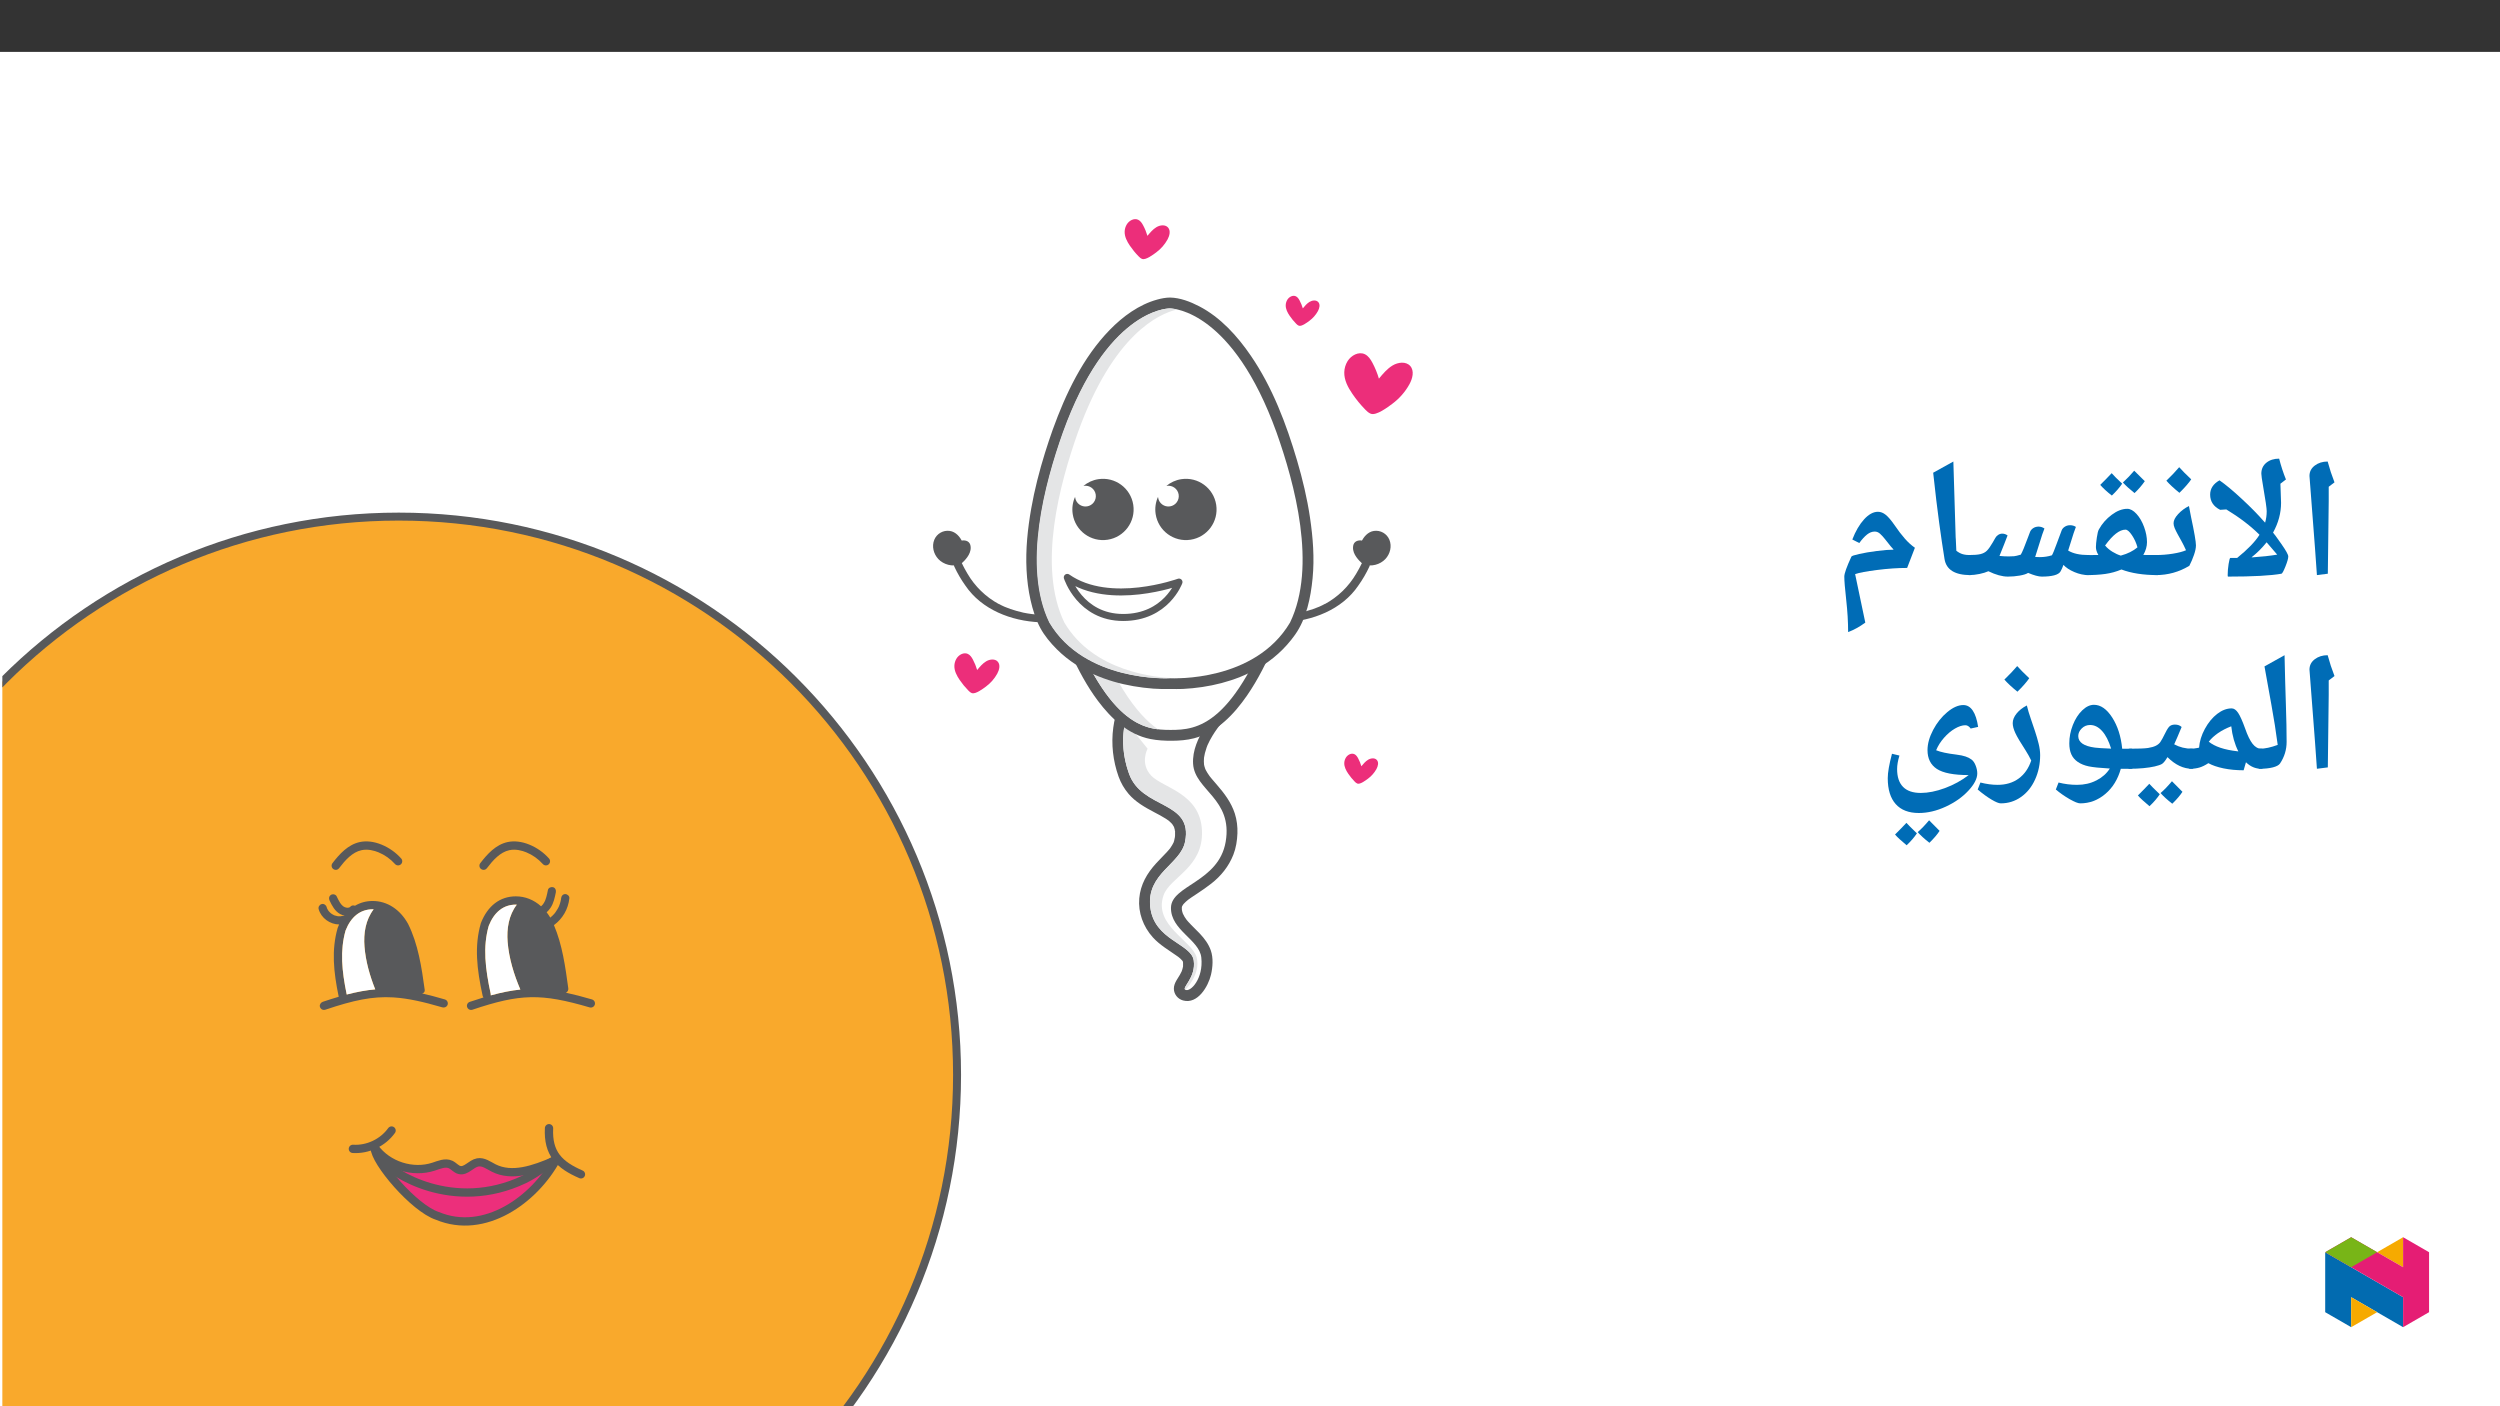
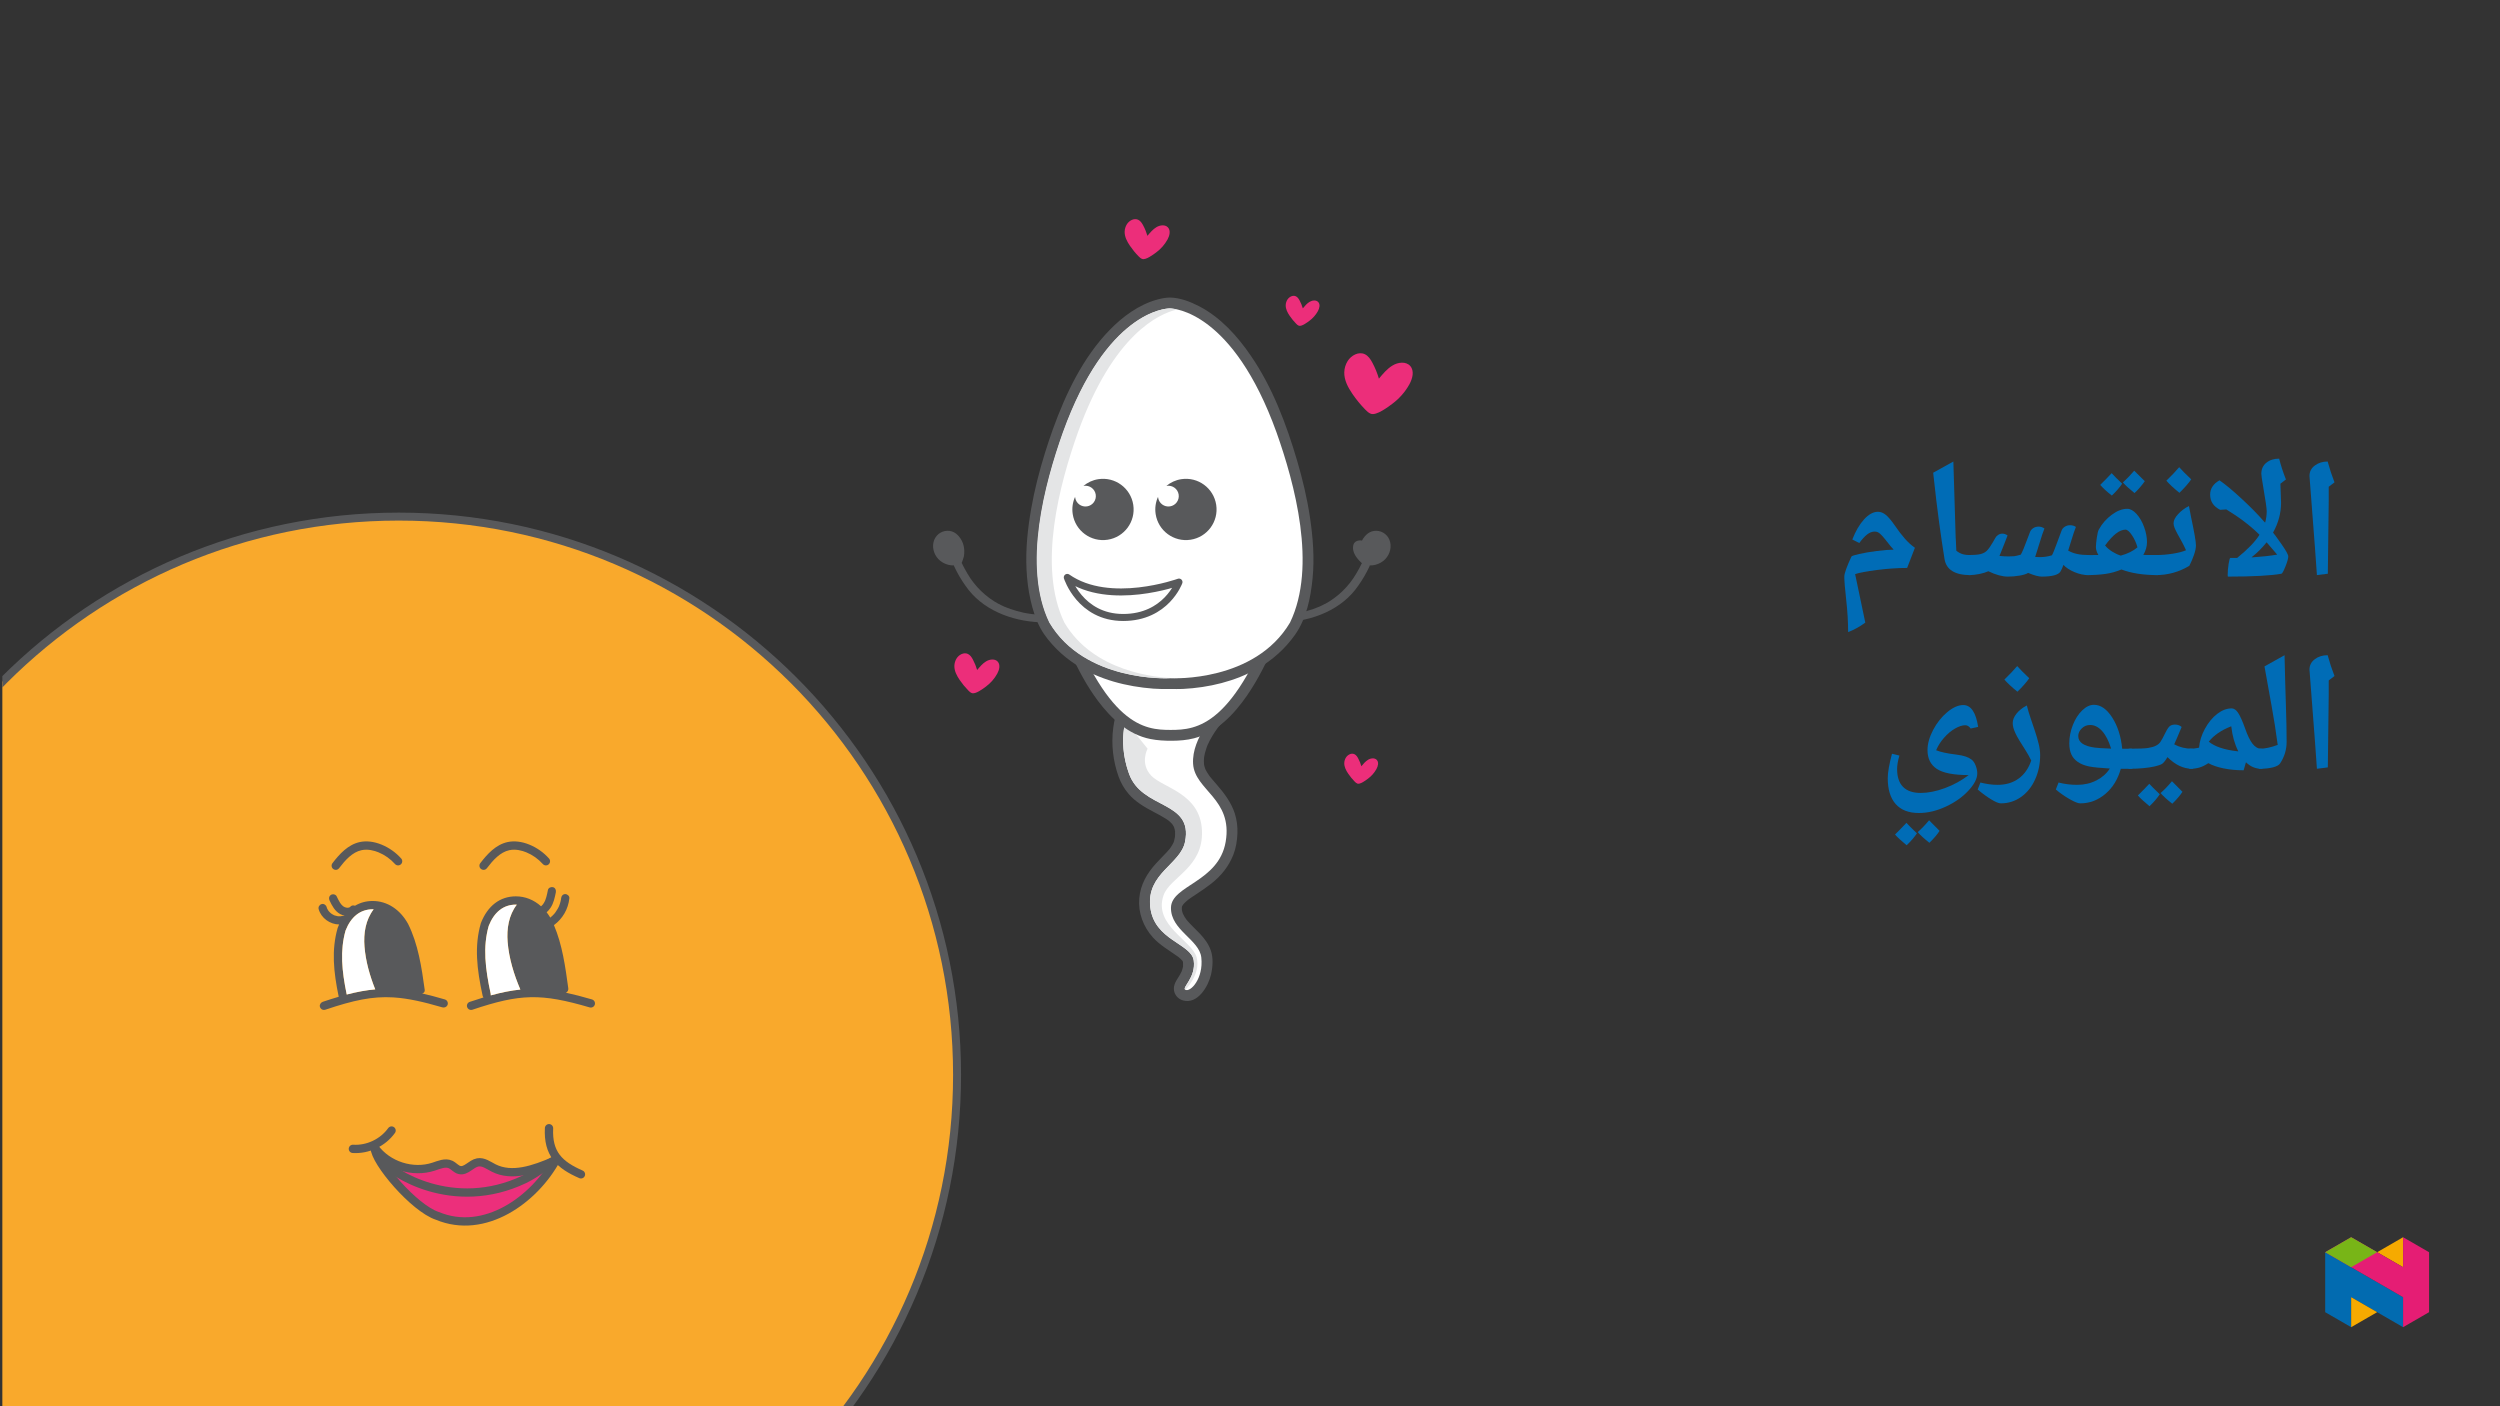
<svg xmlns="http://www.w3.org/2000/svg" xmlns:xlink="http://www.w3.org/1999/xlink" viewBox="0 0 960 540" version="1.1">
  <rect x="0" y="0" width="960" height="540" fill="#333333" stroke="none" />
  <defs>
    <g>
      <symbol overflow="visible" id="glyph0-0">
        <path style="stroke:none;" d="M 6.125 -46.406 L 32.812 -46.406 L 32.812 0 L 6.125 0 Z M 9.422 -3.297 L 29.516 -3.297 L 29.516 -43.094 L 9.422 -43.094 Z M 9.422 -3.297 " />
      </symbol>
      <symbol overflow="visible" id="glyph0-1">
        <path style="stroke:none;" d="M 12.375 -29.047 L 12.031 -1.109 L 7.844 -0.578 L 7.109 -10.891 L 4.984 -38.656 C 4.984 -40.281 5.66 -41.609 7.016 -42.641 C 8.367 -43.672 10.02 -44.188 11.969 -44.188 C 12.707 -41.445 13.582 -38.781 14.594 -36.188 L 12.375 -34.5 Z M 9.203 -47.359 Z M 9.812 3.75 Z M 9.812 3.75 " />
      </symbol>
      <symbol overflow="visible" id="glyph0-2">
        <path style="stroke:none;" d="M 9.109 0 C 9.004 0 8.953 -0.18 8.953 -0.547 C 8.953 -1.898 9.07 -3.344 9.312 -4.875 C 9.562 -6.406 9.781 -7.172 9.969 -7.172 L 12.594 -7.172 C 16.656 -10.453 19.516 -13.414 21.172 -16.062 C 17.805 -19.426 13.562 -22.672 8.438 -25.797 L 6.062 -25.641 C 3.5 -26.93 2.219 -28.879 2.219 -31.484 C 2.219 -33.785 3.414 -35.613 5.812 -36.969 C 8.113 -35.383 10.969 -33.008 14.375 -29.844 C 17.781 -26.688 20.594 -23.828 22.812 -21.266 L 23.328 -20.719 C 23.734 -22.113 23.938 -23.586 23.938 -25.141 C 23.938 -26.211 23.477 -29.383 22.562 -34.656 C 22.102 -37.301 21.875 -38.922 21.875 -39.516 C 21.875 -41.273 22.516 -42.676 23.797 -43.719 C 25.086 -44.77 26.727 -45.297 28.719 -45.297 C 29.414 -42.547 30.285 -39.879 31.328 -37.297 L 29.203 -35.672 L 29.453 -28.344 C 29.453 -24.426 28.426 -20.609 26.375 -16.891 C 26.707 -16.547 27.766 -15.102 29.547 -12.562 C 31.328 -10.031 32.219 -8.426 32.219 -7.75 C 32.219 -6.988 31.859 -5.707 31.141 -3.906 C 30.422 -2.102 29.91 -1.172 29.609 -1.109 C 25.441 -0.367 18.609 0 9.109 0 Z M 18.094 -7.391 L 18.438 -7.391 C 22.008 -7.629 25.188 -7.977 27.969 -8.438 L 23.906 -13.172 C 22.188 -11.016 20.25 -9.086 18.094 -7.391 Z M 24.375 -48.469 Z M 4.156 -40.156 Z M 27.234 3.75 Z M 12.5 3.75 Z M 12.5 3.75 " />
      </symbol>
      <symbol overflow="visible" id="glyph0-3">
        <path style="stroke:none;" d="M 0 -0.578 C -0.363 -0.578 -0.547 -0.754 -0.547 -1.109 L -0.547 -7.75 C -0.547 -8.102 -0.363 -8.281 0 -8.281 C 2.156 -8.281 4.32 -8.453 6.5 -8.797 C 8.688 -9.148 10.379 -9.594 11.578 -10.125 C 11.016 -11.395 10.445 -12.539 9.875 -13.562 C 9.301 -14.594 8.785 -15.523 8.328 -16.359 C 7.879 -17.191 7.508 -17.945 7.219 -18.625 C 6.938 -19.301 6.797 -19.926 6.797 -20.5 C 6.797 -21.562 7.379 -22.727 8.547 -24 C 9.723 -25.27 11.109 -26.305 12.703 -27.109 L 13.516 -22.859 C 14.766 -17.035 15.391 -13.414 15.391 -12 C 15.391 -11 15.141 -9.781 14.641 -8.344 C 14.148 -6.906 13.555 -5.508 12.859 -4.156 C 8.922 -1.77 4.633 -0.578 0 -0.578 Z M 9.016 -31.859 Z M 8.25 3.75 Z M 13.578 -37.344 C 12.547 -35.844 11.035 -34.117 9.047 -32.172 C 6.91 -33.898 5.238 -35.453 4.031 -36.828 C 6.02 -38.754 7.66 -40.484 8.953 -42.016 C 9.879 -40.953 11.422 -39.395 13.578 -37.344 Z M 9.047 -31.531 Z M 8.984 -43.594 Z M 8.984 -43.594 " />
      </symbol>
      <symbol overflow="visible" id="glyph0-4">
        <path style="stroke:none;" d="M 0.062 -8.281 L 2.406 -8.281 L 4.609 -8.312 C 3.973 -9.352 3.656 -10.359 3.656 -11.328 C 3.656 -12.172 3.77 -13.383 4 -14.969 C 4.227 -16.562 4.492 -17.613 4.797 -18.125 C 6.023 -20.344 7.664 -22.211 9.719 -23.734 C 11.77 -25.266 13.766 -26.031 15.703 -26.031 C 16.867 -26.031 18.051 -25.375 19.25 -24.062 C 20.445 -22.75 21.414 -21.078 22.156 -19.047 C 22.895 -17.016 23.266 -15.078 23.266 -13.234 C 23.266 -11.586 22.789 -9.945 21.844 -8.312 L 22.281 -8.312 L 27.359 -8.281 C 27.711 -8.281 27.891 -8.102 27.891 -7.75 L 27.891 -1.109 C 27.891 -0.754 27.711 -0.578 27.359 -0.578 C 21.859 -0.578 17.223 -1.297 13.453 -2.734 C 11.484 -1.898 9.438 -1.332 7.312 -1.031 C 5.188 -0.727 2.77 -0.578 0.062 -0.578 C -0.344 -0.578 -0.547 -0.773 -0.547 -1.172 L -0.547 -7.688 C -0.547 -8.082 -0.344 -8.281 0.062 -8.281 Z M 19.609 -11.234 C 19.148 -12.93 18.441 -14.488 17.484 -15.906 C 16.535 -17.32 15.711 -18.031 15.016 -18.031 C 12.723 -18.031 10.109 -16 7.172 -11.938 C 7.93 -11.039 8.852 -10.254 9.938 -9.578 C 11.031 -8.898 12.117 -8.395 13.203 -8.062 C 15.828 -8.781 17.961 -9.836 19.609 -11.234 Z M 13.609 -30.781 Z M 13.234 3.75 Z M 13.734 -35.688 C 12.648 -34.102 11.328 -32.582 9.766 -31.125 C 7.898 -32.582 6.414 -33.945 5.312 -35.219 L 7.641 -37.562 L 9.703 -39.719 C 10.504 -38.789 11.848 -37.445 13.734 -35.688 Z M 22.422 -36.641 C 21.297 -35.016 19.984 -33.492 18.484 -32.078 C 16.691 -33.492 15.203 -34.848 14.016 -36.141 C 15.598 -37.598 17.047 -39.109 18.359 -40.672 C 19.141 -39.848 20.492 -38.504 22.422 -36.641 Z M 13.922 -42.266 Z M 13.891 -31.125 Z M 13.891 -31.125 " />
      </symbol>
      <symbol overflow="visible" id="glyph0-5">
        <path style="stroke:none;" d="M 12.859 -16.5 C 13.535 -16.5 14.203 -16.27 14.859 -15.812 L 13.516 -12.344 L 11.75 -7.938 C 12.926 -7.812 14.109 -7.75 15.297 -7.75 C 16.16 -7.75 16.852 -7.773 17.375 -7.828 C 17.895 -7.879 18.75 -8.082 19.938 -8.438 C 20.5 -9.375 21.414 -11.578 22.688 -15.047 L 23.516 -17.234 C 23.754 -17.785 24.148 -18.242 24.703 -18.609 C 25.266 -18.984 25.938 -19.18 26.719 -19.203 C 27.551 -19.203 28.316 -18.957 29.016 -18.469 C 28.523 -17.281 27.898 -15.422 27.141 -12.891 L 25.453 -7.547 L 27.234 -7.484 C 28.879 -7.484 30.43 -7.719 31.891 -8.188 C 32.254 -8.781 32.867 -10.27 33.734 -12.656 L 35.641 -17.781 C 35.867 -18.344 36.273 -18.805 36.859 -19.172 C 37.441 -19.547 38.113 -19.734 38.875 -19.734 C 39.707 -19.734 40.445 -19.516 41.094 -19.078 C 40.594 -17.848 39.953 -15.93 39.172 -13.328 L 38.125 -10 C 40.02 -8.852 42.598 -8.281 45.859 -8.281 C 46.223 -8.281 46.406 -8.102 46.406 -7.75 L 46.406 -1.109 C 46.406 -0.754 46.223 -0.578 45.859 -0.578 C 44.129 -0.578 42.352 -0.961 40.531 -1.734 C 38.707 -2.504 37.301 -3.426 36.312 -4.5 C 35.969 -3.508 35.598 -2.676 35.203 -2 C 34.816 -1.32 34 -0.816 32.75 -0.484 C 31.5 -0.16 29.914 0 28 0 C 26.77 0 25.02 -0.473 22.75 -1.422 C 22.113 -1.004 21.039 -0.66 19.531 -0.391 C 18.02 -0.129 16.504 0 14.984 0 C 12.805 0 10.305 -0.688 7.484 -2.062 C 6.598 -1.656 5.469 -1.305 4.094 -1.016 C 2.719 -0.723 1.352 -0.578 0 -0.578 C -0.363 -0.578 -0.547 -0.754 -0.547 -1.109 L -0.547 -7.75 C -0.547 -8.102 -0.363 -8.281 0 -8.281 C 1.969 -8.281 3.453 -8.398 4.453 -8.641 C 5.461 -8.891 6.281 -9.32 6.906 -9.938 C 7.531 -10.551 8.273 -11.598 9.141 -13.078 L 10.156 -14.859 C 10.406 -15.316 10.77 -15.703 11.25 -16.016 C 11.727 -16.336 12.266 -16.5 12.859 -16.5 Z M 23.391 -24.281 Z M 21.938 3.75 Z M 21.938 3.75 " />
      </symbol>
      <symbol overflow="visible" id="glyph0-6">
        <path style="stroke:none;" d="M 19.844 -1.109 C 19.844 -0.754 19.66 -0.578 19.297 -0.578 C 13.305 -0.578 9.977 -2.633 9.312 -6.75 C 8.645 -10.863 7.957 -15.516 7.25 -20.703 C 6.539 -25.898 5.773 -32.297 4.953 -39.891 L 12.703 -44.188 L 13.609 -14.406 L 13.609 -15.047 L 13.844 -9.938 C 14.625 -9.301 15.445 -8.859 16.312 -8.609 C 17.176 -8.367 18.211 -8.25 19.422 -8.25 C 19.703 -8.25 19.844 -8.082 19.844 -7.75 Z M 8.312 -47.359 Z M 11.266 3.75 Z M 11.266 3.75 " />
      </symbol>
      <symbol overflow="visible" id="glyph0-7">
        <path style="stroke:none;" d="M 4.797 21.297 C 4.797 17.441 4.551 13.328 4.062 8.953 C 3.57 4.566 3.328 1.582 3.328 0 C 3.328 -1.188 4.238 -3.75 6.062 -7.688 C 6.188 -7.938 7.18 -8.27 9.047 -8.688 C 10.91 -9.113 13.156 -9.492 15.781 -9.828 C 18.414 -10.172 20.582 -10.344 22.281 -10.344 L 21.078 -11.719 C 20.316 -12.664 19.613 -13.551 18.969 -14.375 C 18.32 -15.195 17.688 -15.891 17.062 -16.453 C 16.438 -17.016 15.754 -17.297 15.016 -17.297 C 14.016 -17.297 13.039 -16.926 12.094 -16.188 C 11.145 -15.445 10.141 -14.348 9.078 -12.891 L 6.406 -14.25 C 7.656 -17.469 9.16 -20.047 10.922 -21.984 C 12.691 -23.922 14.469 -24.891 16.25 -24.891 C 17.289 -24.891 18.289 -24.5 19.25 -23.719 C 20.207 -22.945 21.332 -21.629 22.625 -19.766 C 24.02 -17.711 25.336 -15.984 26.578 -14.578 C 27.816 -13.172 29.102 -12.004 30.438 -11.078 L 27.453 -3.328 C 23.879 -3.328 20.039 -3.066 15.938 -2.547 C 11.832 -2.035 9.016 -1.504 7.484 -0.953 L 11.391 17.672 C 9.129 19.305 6.93 20.516 4.797 21.297 Z M 14.766 -29.641 Z M 19.672 3.75 Z M 19.672 3.75 " />
      </symbol>
      <symbol overflow="visible" id="glyph0-8">
        <path style="stroke:none;" d="M 1.781 -39.891 L 9.484 -44.188 C 9.641 -37.031 9.812 -30.688 10 -25.156 C 10.188 -19.625 10.281 -14.867 10.281 -10.891 C 10.281 -7.898 9.438 -5.141 7.75 -2.609 C 7.32 -1.973 6.398 -1.473 4.984 -1.109 C 3.566 -0.754 1.906 -0.578 0 -0.578 C -0.363 -0.578 -0.547 -0.754 -0.547 -1.109 L -0.547 -7.75 C -0.547 -8.102 -0.363 -8.281 0 -8.281 C 1.945 -8.281 4.234 -8.77 6.859 -9.75 C 6.516 -12.301 6.148 -14.828 5.766 -17.328 C 5.391 -19.828 4.062 -27.348 1.781 -39.891 Z M 5.141 -47.359 Z M 7.484 3.75 Z M 7.484 3.75 " />
      </symbol>
      <symbol overflow="visible" id="glyph0-9">
        <path style="stroke:none;" d="M 27.969 -1.266 C 27.969 -0.805 27.723 -0.578 27.234 -0.578 C 25.055 -0.578 23.109 -1.41 21.391 -3.078 L 20.5 0 C 17.727 0 15.148 -0.242 12.766 -0.734 C 10.391 -1.234 8.453 -1.898 6.953 -2.734 C 5.742 -1.93 4.598 -1.367 3.516 -1.047 C 2.441 -0.734 1.27 -0.578 0 -0.578 C -0.363 -0.578 -0.547 -0.754 -0.547 -1.109 L -0.547 -7.75 C -0.547 -8.102 -0.363 -8.281 0 -8.281 C 0.969 -8.281 1.953 -8.383 2.953 -8.594 L 3.391 -8.703 C 3.566 -11.086 4.305 -13.484 5.609 -15.891 C 6.922 -18.305 8.492 -20.223 10.328 -21.641 C 12.16 -23.055 14.02 -23.766 15.906 -23.766 C 16.789 -23.766 17.613 -23.195 18.375 -22.062 C 19.133 -20.938 20.035 -18.926 21.078 -16.031 C 22.004 -13.363 22.957 -11.406 23.938 -10.156 C 24.926 -8.906 26.023 -8.281 27.234 -8.281 C 27.723 -8.281 27.969 -8.07 27.969 -7.656 Z M 15.75 -16.891 C 11.938 -15.422 9.055 -13.453 7.109 -10.984 C 9.41 -9.098 13.07 -7.867 18.094 -7.297 L 18.469 -7.234 C 17.051 -10.066 16.145 -13.285 15.75 -16.891 Z M 13.297 -28.531 Z M 15.391 3.75 Z M 15.391 3.75 " />
      </symbol>
      <symbol overflow="visible" id="glyph0-10">
        <path style="stroke:none;" d="M 0 -0.578 C -0.363 -0.578 -0.547 -0.754 -0.547 -1.109 L -0.547 -7.75 C -0.547 -8.102 -0.363 -8.281 0 -8.281 C 3.488 -8.281 5.852 -8.375 7.094 -8.562 C 8.332 -8.758 9.332 -9.047 10.094 -9.422 C 10.852 -9.805 11.43 -10.285 11.828 -10.859 C 12.234 -11.43 12.883 -12.625 13.781 -14.438 C 14.477 -15.852 15.078 -16.723 15.578 -17.047 C 16.086 -17.379 16.703 -17.547 17.422 -17.547 C 18.484 -17.547 19.344 -17.238 20 -16.625 C 18.832 -13.789 17.879 -11.57 17.141 -9.969 C 19.211 -8.844 21.5 -8.281 24 -8.281 C 24.352 -8.281 24.531 -8.102 24.531 -7.75 L 24.531 -1.109 C 24.531 -0.754 24.352 -0.578 24 -0.578 C 20.695 -0.578 17.551 -2.066 14.562 -5.047 C 13.719 -3.648 13.016 -2.781 12.453 -2.438 C 11.891 -2.102 10.969 -1.785 9.688 -1.484 C 8.414 -1.191 6.938 -0.969 5.25 -0.812 C 3.57 -0.656 1.82 -0.578 0 -0.578 Z M 14.062 -22.344 Z M 12.281 3.75 Z M 11.609 9.219 C 10.535 10.801 9.219 12.328 7.656 13.797 C 5.551 12.055 4.066 10.68 3.203 9.672 L 5.516 7.344 L 7.578 5.188 C 8.148 5.844 9.492 7.188 11.609 9.219 Z M 20.312 8.266 C 19.445 9.617 18.145 11.145 16.406 12.844 C 14.477 11.332 12.977 9.969 11.906 8.75 C 13.281 7.562 14.738 6.047 16.281 4.203 C 16.531 4.484 17.875 5.836 20.312 8.266 Z M 11.969 4.203 Z M 11.938 14.422 Z M 11.938 9.344 Z M 11.938 9.344 " />
      </symbol>
      <symbol overflow="visible" id="glyph0-11">
        <path style="stroke:none;" d="M 32.281 -0.578 L 28.281 -0.578 C 27.156 3.461 25.172 6.688 22.328 9.094 C 19.484 11.5 16.273 12.703 12.703 12.703 C 11.867 12.703 10.504 12.16 8.609 11.078 C 6.723 9.992 4.961 8.766 3.328 7.391 L 4.375 4.703 C 6.688 5.297 9.055 5.594 11.484 5.594 C 14.234 5.594 16.711 5.023 18.922 3.891 C 21.141 2.754 22.852 1.234 24.062 -0.672 C 20.332 -0.879 17.633 -1.156 15.969 -1.5 C 14.312 -1.852 12.91 -2.422 11.766 -3.203 C 10.629 -3.984 9.801 -4.957 9.281 -6.125 C 8.758 -7.289 8.5 -8.695 8.5 -10.344 C 8.5 -12.719 8.953 -15.062 9.859 -17.375 C 10.773 -19.695 11.973 -21.57 13.453 -23 C 14.93 -24.426 16.438 -25.141 17.969 -25.141 C 20.551 -25.141 22.891 -23.508 24.984 -20.25 C 27.078 -16.988 28.352 -13 28.812 -8.281 L 32.281 -8.281 C 32.633 -8.281 32.812 -8.102 32.812 -7.75 L 32.812 -1.109 C 32.812 -0.754 32.633 -0.578 32.281 -0.578 Z M 16.5 -17.391 C 15.227 -17.391 14.148 -16.945 13.266 -16.062 C 12.379 -15.176 11.938 -14.203 11.938 -13.141 C 11.938 -10.742 14.07 -9.266 18.344 -8.703 C 19.27 -8.566 21.344 -8.438 24.562 -8.312 C 23.656 -11.258 22.504 -13.508 21.109 -15.062 C 19.711 -16.613 18.176 -17.391 16.5 -17.391 Z M 17.609 -29.891 Z M 14.281 15.875 Z M 17.297 -39.109 Z M 17.297 -39.109 " />
      </symbol>
      <symbol overflow="visible" id="glyph0-12">
        <path style="stroke:none;" d="M 6.641 12.703 C 5.891 12.703 4.695 12.211 3.062 11.234 C 1.426 10.266 -0.332 8.984 -2.219 7.391 L -1.172 4.703 C 1.148 5.297 3.348 5.594 5.422 5.594 C 8.617 5.594 11.316 4.785 13.516 3.172 C 15.723 1.566 17.332 -0.738 18.344 -3.75 C 17.688 -5.102 16.945 -6.426 16.125 -7.719 C 14.176 -10.695 12.875 -12.906 12.219 -14.344 C 11.562 -15.781 11.234 -17.031 11.234 -18.094 C 11.234 -19.344 11.734 -20.582 12.734 -21.812 C 13.742 -23.051 15.051 -24.078 16.656 -24.891 C 17.062 -23.234 17.555 -21.566 18.141 -19.891 C 18.723 -18.223 19.281 -16.57 19.812 -14.938 C 20.352 -13.312 20.812 -11.727 21.188 -10.188 C 21.57 -8.645 21.766 -7.188 21.766 -5.812 C 21.766 -2.406 21.113 0.719 19.812 3.562 C 18.52 6.414 16.719 8.648 14.406 10.266 C 12.102 11.891 9.516 12.703 6.641 12.703 Z M 12.766 -29.641 Z M 6.797 15.875 Z M 17.578 -35.344 C 16.547 -33.844 15.035 -32.117 13.047 -30.172 C 10.91 -31.898 9.238 -33.453 8.031 -34.828 C 10.02 -36.754 11.66 -38.484 12.953 -40.016 C 13.879 -38.953 15.422 -37.395 17.578 -35.344 Z M 13.047 -29.531 Z M 12.984 -41.594 Z M 12.984 -41.594 " />
      </symbol>
      <symbol overflow="visible" id="glyph0-13">
        <path style="stroke:none;" d="M 38.781 1.203 C 38.781 3.191 37.633 5.41 35.344 7.859 C 33.062 10.316 30.172 12.352 26.672 13.969 C 23.172 15.594 19.727 16.406 16.344 16.406 C 12.445 16.406 9.484 15.258 7.453 12.969 C 5.422 10.688 4.406 7.379 4.406 3.047 C 4.406 0.867 4.945 -2.258 6.031 -6.344 L 8.891 -5.656 C 8.297 -3.688 8 -1.957 8 -0.469 C 8 2.551 8.758 4.832 10.281 6.375 C 11.801 7.926 14.066 8.703 17.078 8.703 C 19.91 8.703 23.004 8.082 26.359 6.844 C 29.711 5.602 32.754 3.938 35.484 1.844 C 29.742 1.844 25.672 1.055 23.266 -0.516 C 20.867 -2.098 19.672 -4.508 19.672 -7.75 C 19.672 -10.176 20.395 -12.766 21.844 -15.516 C 23.301 -18.266 25.113 -20.539 27.281 -22.344 C 29.445 -24.145 31.492 -25.047 33.422 -25.047 C 34.898 -25.047 36.113 -24.332 37.062 -22.906 C 38.02 -21.488 38.703 -19.406 39.109 -16.656 L 36.25 -16.031 C 35.633 -16.875 34.957 -17.297 34.219 -17.297 C 33.031 -17.297 31.695 -16.867 30.219 -16.016 C 28.738 -15.16 27.344 -13.988 26.031 -12.5 C 24.719 -11.02 23.703 -9.414 22.984 -7.688 C 24.711 -6.988 27.281 -6.438 30.688 -6.031 C 32.188 -5.844 33.379 -5.598 34.266 -5.297 C 35.16 -5.004 35.938 -4.609 36.594 -4.109 C 37.25 -3.609 37.773 -2.832 38.172 -1.781 C 38.578 -0.738 38.781 0.254 38.781 1.203 Z M 13.969 -20.125 Z M 2.188 16.469 Z M 16.344 19.578 Z M 15.609 24.219 C 14.535 25.801 13.219 27.328 11.656 28.797 C 9.551 27.055 8.066 25.68 7.203 24.672 L 9.516 22.344 L 11.578 20.188 C 12.148 20.844 13.492 22.188 15.609 24.219 Z M 24.312 23.266 C 23.445 24.617 22.145 26.145 20.406 27.844 C 18.477 26.332 16.977 24.969 15.906 23.75 C 17.281 22.562 18.738 21.047 20.281 19.203 C 20.531 19.484 21.875 20.836 24.312 23.266 Z M 15.969 19.203 Z M 15.938 29.422 Z M 15.938 24.344 Z M 15.938 24.344 " />
      </symbol>
    </g>
    <clipPath id="clip1">
      <path d="M 0.898 198 L 368 198 L 368 539.984 L 0.898 539.984 Z M 0.898 198 " />
    </clipPath>
    <clipPath id="clip2">
      <path d="M 0.898 196 L 370 196 L 370 539.984 L 0.898 539.984 Z M 0.898 196 " />
    </clipPath>
    <clipPath id="clip3">
      <path d="M 892.875 480 L 923 480 L 923 509.637 L 892.875 509.637 Z M 892.875 480 " />
    </clipPath>
    <clipPath id="clip4">
      <path d="M 902 498 L 913 498 L 913 509.637 L 902 509.637 Z M 902 498 " />
    </clipPath>
    <clipPath id="clip5">
      <path d="M 912 475.094 L 923 475.094 L 923 487 L 912 487 Z M 912 475.094 " />
    </clipPath>
    <clipPath id="clip6">
      <path d="M 892.875 475.094 L 932.762 475.094 L 932.762 509.637 L 892.875 509.637 Z M 892.875 475.094 " />
    </clipPath>
    <clipPath id="clip7">
      <path d="M 892.875 475.094 L 913 475.094 L 913 487 L 892.875 487 Z M 892.875 475.094 " />
    </clipPath>
  </defs>
  <g id="surface1">
-     <path style=" stroke:none;fill-rule:nonzero;fill:rgb(100%,100%,100%);fill-opacity:1;" d="M 0 559.926 L 960 559.926 L 960 19.926 L 0 19.926 Z M 0 559.926 " />
    <g clip-path="url(#clip1)" clip-rule="nonzero">
      <path style=" stroke:none;fill-rule:nonzero;fill:rgb(97.299%,66.299%,17.299%);fill-opacity:1;" d="M -61.281 412.77 C -61.281 531.18 34.707 627.168 153.113 627.168 C 271.523 627.168 367.512 531.18 367.512 412.77 C 367.512 294.363 271.523 198.375 153.113 198.375 C 34.707 198.375 -61.281 294.363 -61.281 412.77 " />
    </g>
    <g clip-path="url(#clip2)" clip-rule="nonzero">
      <path style="fill:none;stroke-width:4;stroke-linecap:round;stroke-linejoin:round;stroke:rgb(34.499%,34.9%,35.699%);stroke-opacity:1;stroke-miterlimit:10;" d="M -0.002 -0.001 C -154.782 -0.001 -280.257 -125.476 -280.257 -280.255 C -280.257 -435.04 -154.782 -560.515 -0.002 -560.515 C 154.782 -560.515 280.257 -435.04 280.257 -280.255 C 280.257 -125.476 154.782 -0.001 -0.002 -0.001 Z M -0.002 -0.001 " transform="matrix(0.765,0,0,-0.765,153.115,198.374)" />
    </g>
    <path style=" stroke:none;fill-rule:nonzero;fill:rgb(34.499%,34.9%,35.699%);fill-opacity:1;" d="M 492.363 236.16 C 494.805 235.996 497.188 235.707 499.559 235.215 L 499.457 235.223 C 502.707 234.461 505.941 233.496 508.82 231.863 L 508.73 231.969 C 513.73 229.262 517.918 225.211 520.797 220.27 C 521.172 219.648 521.535 219.016 521.879 218.375 C 522.059 218.035 522.238 217.691 522.41 217.348 C 522.496 217.184 522.57 217.02 522.656 216.859 C 522.738 216.691 522.629 216.906 522.621 216.926 C 522.68 216.805 522.738 216.68 522.797 216.555 C 523.148 215.797 523.941 215.195 524.824 215.527 C 525.559 215.805 526.234 216.738 525.852 217.555 C 524.66 220.113 523.242 222.555 521.613 224.832 C 515.328 234.148 503.934 238.477 493.035 238.949 C 492.129 238.922 491.094 238.504 491.102 237.398 C 491.148 236.691 491.707 236.145 492.363 236.16 " />
    <path style=" stroke:none;fill-rule:nonzero;fill:rgb(34.499%,34.9%,35.699%);fill-opacity:1;" d="M 524.227 215.328 C 524.625 215.488 525.027 215.598 525.43 215.656 C 525.836 215.715 526.238 215.727 526.641 215.695 C 528.883 215.391 531.133 214.238 532.082 211.938 C 532.223 211.586 532.336 211.223 532.414 210.859 C 533.074 208.559 531.746 206.055 529.574 205.406 C 526.145 204.422 523.531 208.086 523.465 211.414 C 523.426 211.969 523.445 212.516 523.531 213.047 C 523.605 213.547 523.738 214.039 523.934 214.52 C 524.02 214.758 524.117 215.023 524.227 215.328 " />
    <path style=" stroke:none;fill-rule:nonzero;fill:rgb(34.499%,34.9%,35.699%);fill-opacity:1;" d="M 524.676 213.953 C 524.969 214.07 525.266 214.172 525.574 214.23 C 525.312 214.184 525.805 214.25 525.801 214.25 C 525.953 214.266 526.102 214.27 526.254 214.27 C 526.293 214.27 526.77 214.223 526.438 214.27 C 526.551 214.254 526.664 214.234 526.777 214.215 C 527.004 214.172 527.23 214.121 527.457 214.059 C 527.566 214.027 527.68 213.996 527.789 213.961 C 527.844 213.941 528.211 213.809 527.879 213.938 C 528.098 213.852 528.309 213.762 528.52 213.656 C 528.691 213.57 528.863 213.48 529.027 213.379 C 529.129 213.32 529.227 213.258 529.32 213.191 C 529.027 213.387 529.434 213.098 529.484 213.059 C 529.664 212.91 529.836 212.75 529.996 212.582 C 530.051 212.527 530.105 212.469 530.156 212.41 C 529.93 212.664 530.184 212.363 530.211 212.324 C 530.355 212.129 530.488 211.926 530.602 211.715 C 530.625 211.672 530.781 211.309 530.66 211.609 C 530.73 211.438 530.797 211.266 530.855 211.09 C 530.93 210.867 530.984 210.641 531.039 210.41 C 531.07 210.297 531.102 210.184 531.125 210.066 C 531.051 210.426 531.117 210.047 531.125 209.98 C 531.145 209.75 531.145 209.52 531.133 209.289 C 531.152 209.664 531.129 209.293 531.117 209.219 C 531.098 209.109 531.074 208.996 531.047 208.887 C 531.02 208.773 530.984 208.668 530.953 208.559 C 530.855 208.203 531.09 208.812 530.926 208.488 C 530.824 208.285 530.719 208.086 530.613 207.891 C 530.438 207.57 530.801 208.102 530.57 207.824 C 530.512 207.754 530.453 207.68 530.395 207.609 C 530.332 207.539 530.27 207.473 530.203 207.406 C 530.152 207.352 530.098 207.301 530.043 207.254 C 530.188 207.371 530.195 207.379 530.07 207.277 C 529.887 207.148 529.707 207.031 529.512 206.914 C 529.203 206.734 529.789 206.996 529.445 206.887 C 529.355 206.859 529.27 206.82 529.18 206.793 C 529.09 206.766 528.996 206.746 528.91 206.723 C 528.559 206.621 529.215 206.738 528.859 206.715 C 528.703 206.703 528.27 206.598 528.133 206.691 C 528.195 206.688 528.258 206.684 528.32 206.676 C 528.254 206.684 528.188 206.695 528.121 206.707 C 528.023 206.723 527.926 206.742 527.832 206.77 C 527.766 206.785 527.703 206.805 527.641 206.824 C 527.316 206.906 527.926 206.684 527.621 206.828 C 527.441 206.914 527.266 206.996 527.094 207.098 C 527.012 207.148 526.734 207.254 527.062 207.105 C 526.949 207.156 526.836 207.277 526.746 207.355 C 526.613 207.469 526.492 207.586 526.371 207.707 C 526.301 207.781 526.23 207.859 526.16 207.938 C 526.41 207.656 526.18 207.926 526.137 207.98 C 525.875 208.324 525.66 208.691 525.461 209.074 C 525.633 208.742 525.465 209.066 525.438 209.129 C 525.383 209.262 525.328 209.398 525.277 209.535 C 525.191 209.773 525.117 210.016 525.055 210.266 C 525.039 210.336 525.02 210.406 525.004 210.477 C 524.988 210.547 524.977 210.617 524.961 210.688 C 524.996 210.484 525.004 210.465 524.977 210.629 C 524.949 210.879 524.922 211.125 524.91 211.375 C 524.891 211.711 524.887 212.047 524.898 212.383 C 524.898 212.418 524.926 212.664 524.898 212.438 C 524.922 212.637 524.949 212.832 524.992 213.027 C 525.148 213.809 525.352 214.211 525.637 215.008 C 525.891 215.723 525.25 216.609 524.547 216.734 C 523.699 216.887 523.09 216.41 522.82 215.645 L 522.742 215.426 C 522.656 215.188 522.805 215.59 522.723 215.375 C 522.66 215.207 522.594 215.039 522.531 214.871 C 522.387 214.477 522.258 214.078 522.176 213.664 C 522.023 212.902 521.988 212.121 522.023 211.348 C 522.07 210.266 522.281 209.18 522.715 208.184 C 523.605 206.156 525.277 204.215 527.586 203.875 C 530.09 203.508 532.555 204.898 533.523 207.25 C 534.566 209.777 533.816 212.711 531.98 214.672 C 529.996 216.793 526.504 217.766 523.777 216.699 C 523.078 216.426 522.57 215.637 522.855 214.879 C 523.117 214.184 523.922 213.66 524.676 213.953 " />
    <path style=" stroke:none;fill-rule:nonzero;fill:rgb(34.499%,34.9%,35.699%);fill-opacity:1;" d="M 522.02 210.902 C 521.992 210.668 521.977 210.434 521.934 210.203 C 521.922 210.137 521.906 210.07 521.891 210.008 C 521.902 210.047 521.914 210.086 521.93 210.125 C 521.996 210.168 522.309 210.48 522.367 210.434 C 522.324 210.414 522.281 210.398 522.238 210.387 C 522.16 210.363 522.18 210.367 522.289 210.391 C 522.402 210.406 522.418 210.41 522.34 210.398 C 522.289 210.395 522.242 210.391 522.195 210.391 C 521.953 210.359 522.293 210.406 522.289 210.375 L 522.195 210.391 C 522.074 210.426 522.074 210.422 522.191 210.379 C 522.293 210.336 522.309 210.332 522.238 210.363 C 522.195 210.379 522.16 210.402 522.121 210.426 C 522.176 210.461 522.387 210.195 522.41 210.16 C 522.262 210.363 522.547 209.945 522.449 210.094 C 522.398 210.172 522.453 209.93 522.457 210.086 C 522.461 210.195 522.445 210.312 522.438 210.418 C 522.43 210.551 522.438 210.578 522.422 210.43 C 522.441 210.648 522.496 210.859 522.551 211.07 C 522.578 211.18 522.594 211.238 522.547 211.098 C 522.582 211.203 522.633 211.301 522.676 211.402 C 522.762 211.586 522.859 211.762 522.961 211.934 C 523.008 212.012 523.055 212.086 523.105 212.16 C 522.973 211.953 523.137 212.199 523.168 212.242 C 523.289 212.398 523.422 212.547 523.551 212.699 C 524.137 213.395 524.762 214.055 525.449 214.648 C 524.738 215.297 524.027 215.945 523.316 216.594 C 522.406 215.801 521.859 214.555 521.805 213.359 C 521.777 212.805 521.746 212.246 521.762 211.691 C 521.77 211.465 521.777 211.234 521.801 211.008 C 521.848 210.559 522.004 210.195 522.215 209.797 C 522.574 209.133 523.613 208.945 524.211 209.371 C 524.891 209.855 525.02 210.656 524.637 211.371 C 524.469 211.684 524.695 211.141 524.684 211.141 C 524.676 211.141 524.668 211.387 524.664 211.41 C 524.652 211.617 524.645 211.828 524.641 212.035 C 524.633 212.465 524.652 212.906 524.684 213.336 C 524.672 213.184 524.68 213.301 524.699 213.383 C 524.719 213.473 524.742 213.562 524.766 213.656 C 524.789 213.762 524.812 213.836 524.762 213.688 C 524.789 213.77 524.828 213.848 524.863 213.922 C 524.902 214 524.941 214.074 524.984 214.148 C 525.152 214.461 524.891 214.082 525.027 214.219 C 525.172 214.363 525.297 214.516 525.449 214.648 C 526.023 215.148 525.906 216.227 525.355 216.688 C 524.695 217.238 523.93 217.121 523.316 216.594 C 522.418 215.82 521.566 214.93 520.875 213.969 C 520.07 212.855 519.488 211.555 519.559 210.152 C 519.594 209.43 519.77 208.723 520.309 208.215 C 520.812 207.738 521.461 207.555 522.133 207.512 C 522.789 207.473 523.578 207.688 524.043 208.168 C 524.613 208.762 524.742 209.484 524.836 210.266 C 524.922 211.012 524.566 211.844 523.746 211.992 C 523.043 212.117 522.109 211.703 522.02 210.902 " />
    <path style=" stroke:none;fill-rule:nonzero;fill:rgb(34.499%,34.9%,35.699%);fill-opacity:1;" d="M 399.938 236.16 C 397.496 235.996 395.109 235.707 392.742 235.215 L 392.84 235.223 C 389.59 234.461 386.355 233.496 383.477 231.863 L 383.57 231.969 C 378.566 229.262 374.379 225.211 371.5 220.27 C 371.125 219.648 370.762 219.016 370.422 218.375 C 370.238 218.035 370.059 217.691 369.887 217.348 C 369.805 217.184 369.727 217.02 369.645 216.859 C 369.562 216.691 369.668 216.906 369.676 216.926 C 369.617 216.805 369.559 216.68 369.504 216.555 C 369.148 215.797 368.355 215.195 367.473 215.527 C 366.738 215.805 366.066 216.738 366.445 217.555 C 367.637 220.113 369.055 222.555 370.684 224.832 C 376.973 234.148 388.363 238.477 399.266 238.949 C 400.172 238.922 401.207 238.504 401.195 237.398 C 401.152 236.691 400.594 236.145 399.938 236.16 " />
    <path style=" stroke:none;fill-rule:nonzero;fill:rgb(34.499%,34.9%,35.699%);fill-opacity:1;" d="M 368.07 215.328 C 367.672 215.488 367.273 215.598 366.867 215.656 C 366.465 215.715 366.059 215.727 365.66 215.695 C 363.418 215.391 361.164 214.238 360.215 211.938 C 360.074 211.586 359.961 211.223 359.887 210.859 C 359.223 208.559 360.551 206.055 362.723 205.406 C 366.152 204.422 368.77 208.086 368.836 211.414 C 368.871 211.969 368.852 212.516 368.77 213.047 C 368.691 213.547 368.559 214.039 368.367 214.52 C 368.277 214.758 368.18 215.023 368.07 215.328 " />
    <path style=" stroke:none;fill-rule:nonzero;fill:rgb(34.499%,34.9%,35.699%);fill-opacity:1;" d="M 367.625 213.953 C 367.332 214.07 367.031 214.172 366.723 214.23 C 366.984 214.184 366.496 214.25 366.496 214.25 C 366.348 214.266 366.195 214.27 366.043 214.27 C 366.004 214.27 365.527 214.223 365.863 214.27 C 365.75 214.254 365.633 214.234 365.52 214.215 C 365.293 214.172 365.066 214.121 364.84 214.059 C 364.73 214.027 364.617 213.996 364.508 213.961 C 364.453 213.941 364.09 213.809 364.418 213.938 C 364.199 213.852 363.988 213.762 363.781 213.656 C 363.605 213.57 363.434 213.48 363.27 213.379 C 363.172 213.32 363.074 213.258 362.977 213.191 C 363.27 213.387 362.863 213.098 362.812 213.059 C 362.633 212.91 362.461 212.75 362.301 212.582 C 362.246 212.527 362.195 212.469 362.145 212.41 C 362.367 212.664 362.117 212.363 362.086 212.324 C 361.941 212.129 361.812 211.926 361.695 211.715 C 361.672 211.672 361.516 211.309 361.641 211.609 C 361.57 211.438 361.5 211.266 361.441 211.09 C 361.367 210.867 361.316 210.641 361.258 210.41 C 361.23 210.297 361.199 210.184 361.172 210.066 C 361.246 210.426 361.18 210.047 361.172 209.98 C 361.152 209.75 361.156 209.52 361.164 209.289 C 361.148 209.664 361.172 209.293 361.184 209.219 C 361.203 209.109 361.227 208.996 361.25 208.887 C 361.277 208.773 361.312 208.668 361.344 208.559 C 361.445 208.203 361.207 208.812 361.375 208.488 C 361.477 208.285 361.578 208.086 361.688 207.891 C 361.859 207.57 361.496 208.102 361.73 207.824 C 361.789 207.754 361.844 207.68 361.906 207.609 C 361.965 207.539 362.031 207.473 362.094 207.406 C 362.148 207.352 362.199 207.301 362.254 207.254 C 362.113 207.371 362.102 207.379 362.227 207.277 C 362.41 207.148 362.594 207.031 362.785 206.914 C 363.094 206.734 362.508 206.996 362.855 206.887 C 362.941 206.859 363.027 206.82 363.117 206.793 C 363.207 206.766 363.301 206.746 363.391 206.723 C 363.742 206.621 363.082 206.738 363.438 206.715 C 363.594 206.703 364.027 206.598 364.164 206.691 C 364.102 206.688 364.039 206.684 363.977 206.676 C 364.043 206.684 364.109 206.695 364.176 206.707 C 364.273 206.723 364.371 206.742 364.469 206.77 C 364.531 206.785 364.594 206.805 364.656 206.824 C 364.984 206.906 364.375 206.684 364.676 206.828 C 364.855 206.914 365.035 206.996 365.207 207.098 C 365.285 207.148 365.566 207.254 365.238 207.105 C 365.348 207.156 365.461 207.277 365.555 207.355 C 365.684 207.469 365.809 207.586 365.926 207.707 C 366 207.781 366.07 207.859 366.137 207.938 C 365.887 207.656 366.121 207.926 366.164 207.98 C 366.426 208.324 366.641 208.691 366.84 209.074 C 366.664 208.742 366.832 209.066 366.859 209.129 C 366.918 209.262 366.969 209.398 367.02 209.535 C 367.105 209.773 367.18 210.016 367.242 210.266 C 367.262 210.336 367.277 210.406 367.293 210.477 C 367.309 210.547 367.324 210.617 367.336 210.688 C 367.301 210.484 367.293 210.465 367.32 210.629 C 367.348 210.879 367.379 211.125 367.391 211.375 C 367.406 211.711 367.414 212.047 367.402 212.383 C 367.402 212.418 367.371 212.664 367.398 212.438 C 367.375 212.637 367.348 212.832 367.309 213.027 C 367.152 213.809 366.949 214.211 366.664 215.008 C 366.41 215.723 367.051 216.609 367.754 216.734 C 368.598 216.887 369.207 216.41 369.48 215.645 L 369.559 215.426 C 369.645 215.188 369.496 215.59 369.578 215.375 C 369.637 215.207 369.703 215.039 369.766 214.871 C 369.91 214.477 370.039 214.078 370.125 213.664 C 370.273 212.902 370.309 212.121 370.277 211.348 C 370.227 210.266 370.016 209.18 369.582 208.184 C 368.695 206.156 367.023 204.215 364.715 203.875 C 362.211 203.508 359.742 204.898 358.773 207.25 C 357.734 209.777 358.48 212.711 360.316 214.672 C 362.301 216.793 365.797 217.766 368.52 216.699 C 369.223 216.426 369.73 215.637 369.445 214.879 C 369.18 214.184 368.375 213.66 367.625 213.953 " />
-     <path style=" stroke:none;fill-rule:nonzero;fill:rgb(34.499%,34.9%,35.699%);fill-opacity:1;" d="M 370.281 210.902 C 370.309 210.668 370.32 210.434 370.363 210.203 C 370.375 210.137 370.391 210.07 370.41 210.008 C 370.395 210.047 370.383 210.086 370.371 210.125 C 370.301 210.168 369.988 210.48 369.93 210.434 C 369.973 210.414 370.016 210.398 370.062 210.387 C 370.137 210.363 370.121 210.367 370.008 210.391 C 369.895 210.406 369.879 210.41 369.961 210.398 C 370.008 210.395 370.055 210.391 370.105 210.391 C 370.348 210.359 370.008 210.406 370.008 210.375 L 370.102 210.391 C 370.223 210.426 370.227 210.422 370.105 210.379 C 370.004 210.336 369.988 210.332 370.059 210.363 C 370.102 210.379 370.141 210.402 370.18 210.426 C 370.125 210.461 369.914 210.195 369.891 210.16 C 370.035 210.363 369.75 209.945 369.848 210.094 C 369.902 210.172 369.844 209.93 369.844 210.086 C 369.84 210.195 369.855 210.312 369.859 210.418 C 369.871 210.551 369.863 210.578 369.875 210.43 C 369.855 210.648 369.801 210.859 369.75 211.07 C 369.723 211.18 369.703 211.238 369.75 211.098 C 369.715 211.203 369.668 211.301 369.621 211.402 C 369.535 211.586 369.441 211.762 369.336 211.934 C 369.289 212.012 369.242 212.086 369.195 212.16 C 369.324 211.953 369.16 212.199 369.133 212.242 C 369.008 212.398 368.879 212.547 368.746 212.699 C 368.16 213.395 367.539 214.055 366.848 214.648 C 367.559 215.297 368.27 215.945 368.98 216.594 C 369.895 215.801 370.438 214.555 370.496 213.359 C 370.523 212.805 370.555 212.246 370.535 211.691 C 370.527 211.465 370.52 211.234 370.5 211.008 C 370.453 210.559 370.297 210.195 370.082 209.797 C 369.727 209.133 368.684 208.945 368.086 209.371 C 367.406 209.855 367.277 210.656 367.66 211.371 C 367.828 211.684 367.605 211.141 367.617 211.141 C 367.625 211.141 367.633 211.387 367.633 211.41 C 367.648 211.617 367.652 211.828 367.656 212.035 C 367.668 212.465 367.648 212.906 367.613 213.336 C 367.625 213.184 367.617 213.301 367.598 213.383 C 367.578 213.473 367.555 213.562 367.535 213.656 C 367.508 213.762 367.484 213.836 367.535 213.688 C 367.508 213.77 367.473 213.848 367.434 213.922 C 367.398 214 367.355 214.074 367.316 214.148 C 367.148 214.461 367.41 214.082 367.27 214.219 C 367.129 214.363 367.004 214.516 366.848 214.648 C 366.273 215.148 366.391 216.227 366.941 216.688 C 367.602 217.238 368.367 217.121 368.98 216.594 C 369.879 215.82 370.73 214.93 371.426 213.969 C 372.227 212.855 372.809 211.555 372.742 210.152 C 372.707 209.43 372.527 208.723 371.988 208.215 C 371.488 207.738 370.836 207.555 370.164 207.512 C 369.508 207.473 368.723 207.688 368.258 208.168 C 367.684 208.762 367.555 209.484 367.465 210.266 C 367.379 211.012 367.73 211.844 368.555 211.992 C 369.254 212.117 370.188 211.703 370.281 210.902 " />
    <path style=" stroke:none;fill-rule:nonzero;fill:rgb(100%,100%,100%);fill-opacity:1;" d="M 433.555 297.113 C 428.559 283.234 433.371 273.227 433.371 273.227 L 467.523 273.227 C 467.523 273.227 457.535 283.098 458.145 293.293 C 458.754 303.488 473.484 306.703 470.66 323.242 C 467.996 338.805 449.789 339.883 449.652 348.559 C 449.52 357.234 460.539 360.793 461.301 367.668 C 462.207 375.824 457.078 381.145 455.168 380.059 C 453.719 379.234 459.316 375.387 458.391 368.812 C 457.465 362.234 443.117 361.133 441.695 348.234 C 440.273 335.34 453.332 331.875 455.062 323.242 C 458.266 307.262 438.551 310.984 433.555 297.113 " />
    <path style=" stroke:none;fill-rule:nonzero;fill:rgb(34.499%,34.9%,35.699%);fill-opacity:1;" d="M 429.535 298.219 C 427.398 292.195 426.645 285.746 427.496 279.41 C 427.879 276.559 428.527 273.73 429.773 271.121 C 430.391 269.828 432 269.059 433.371 269.059 L 467.523 269.059 C 471.121 269.059 473.039 273.625 470.469 276.172 C 469.852 276.785 469.277 277.449 468.715 278.113 C 468.434 278.449 468.156 278.793 467.883 279.137 C 467.363 279.781 468.406 278.434 467.992 278.992 C 467.828 279.215 467.656 279.438 467.492 279.664 C 466.809 280.605 466.16 281.574 465.559 282.57 C 464.871 283.711 464.246 284.887 463.703 286.102 C 463.316 286.969 463.914 285.516 463.656 286.211 C 463.547 286.504 463.434 286.797 463.328 287.09 C 463.086 287.77 462.875 288.457 462.699 289.156 C 462.547 289.77 462.434 290.391 462.328 291.012 C 462.23 291.574 462.41 290.145 462.375 290.711 C 462.367 290.848 462.348 290.98 462.336 291.117 C 462.305 291.523 462.285 291.934 462.285 292.34 C 462.285 292.863 462.328 293.379 462.367 293.902 C 462.383 294.172 462.156 292.723 462.336 293.551 C 462.387 293.797 462.438 294.039 462.504 294.281 C 462.602 294.656 462.73 295.016 462.855 295.379 C 463.129 296.168 462.445 294.516 462.719 295.062 C 462.828 295.285 462.926 295.508 463.039 295.727 C 463.422 296.465 463.871 297.168 464.355 297.844 C 464.469 298.008 464.59 298.164 464.703 298.324 C 465.012 298.762 463.988 297.43 464.578 298.16 C 464.848 298.496 465.125 298.836 465.406 299.168 C 465.98 299.852 466.57 300.523 467.156 301.199 C 470.09 304.578 472.77 308.082 474.168 312.395 C 474.949 314.816 475.266 317.465 475.172 320.004 C 475.066 322.773 474.625 325.641 473.602 328.23 C 471.832 332.699 468.906 336.355 465.133 339.301 C 463.398 340.656 461.602 341.902 459.766 343.109 C 459.023 343.598 458.281 344.082 457.547 344.582 C 457.199 344.824 456.855 345.062 456.516 345.309 C 456.359 345.422 456.211 345.539 456.055 345.648 C 455.574 345.992 456.551 345.262 456.52 345.289 C 456.418 345.375 456.312 345.453 456.211 345.535 C 455.633 346.004 455.078 346.5 454.574 347.047 C 454.461 347.168 454.355 347.293 454.25 347.414 C 453.75 347.973 454.594 346.926 454.52 347.055 C 454.352 347.363 454.125 347.637 453.957 347.953 C 453.922 348.023 453.812 348.348 453.758 348.359 C 453.914 348.324 454.184 347.168 453.969 347.906 C 453.93 348.055 453.879 348.195 453.844 348.344 C 453.789 348.555 453.672 349.355 453.797 348.438 C 453.914 347.566 453.836 348.203 453.824 348.422 C 453.816 348.66 453.82 348.898 453.832 349.137 C 453.836 349.285 453.867 349.441 453.859 349.59 C 453.844 350.016 453.77 349.008 453.773 349.035 C 453.863 349.344 453.887 349.68 453.965 349.992 C 454.027 350.234 454.098 350.473 454.176 350.711 C 454.316 351.121 454.766 351.719 454.141 350.695 C 454.414 351.141 454.605 351.641 454.883 352.09 C 455.16 352.543 455.496 352.953 455.781 353.402 C 455.812 353.449 455.168 352.652 455.461 352.98 C 455.555 353.086 455.637 353.199 455.73 353.312 C 455.914 353.531 456.102 353.746 456.293 353.961 C 457.723 355.562 459.324 357 460.789 358.566 C 462.555 360.453 464.082 362.496 464.945 364.949 C 465.957 367.836 465.699 371.383 465.016 374.309 C 463.965 378.77 459.926 385.723 454.301 384.176 C 452.266 383.613 450.812 381.824 450.762 379.707 C 450.734 378.547 451.199 377.434 451.773 376.449 C 452.191 375.73 452.668 375.043 453.078 374.32 C 453.336 373.867 453.543 373.391 453.797 372.938 C 454.004 372.566 453.586 373.469 453.594 373.43 C 453.637 373.289 453.711 373.145 453.762 373.008 C 453.871 372.715 453.969 372.418 454.055 372.117 C 454.145 371.805 454.203 371.488 454.281 371.172 C 454.457 370.473 454.203 372.188 454.289 371.148 C 454.348 370.457 454.258 369.789 454.258 369.098 C 454.258 370.215 454.375 369.812 454.27 369.41 C 454.234 369.266 454.18 369.125 454.137 368.984 C 453.941 368.324 454.629 369.949 454.332 369.449 C 454.246 369.305 454.176 369.145 454.082 369 C 454.059 368.957 453.789 368.562 453.789 368.562 C 453.742 368.602 454.617 369.539 454.059 368.934 C 453.805 368.652 453.547 368.379 453.266 368.121 C 453.008 367.883 452.734 367.66 452.465 367.438 C 451.836 366.918 453.246 368.012 452.746 367.656 C 452.551 367.516 452.355 367.367 452.156 367.227 C 448.902 364.91 445.359 362.91 442.66 359.91 C 439.012 355.859 437 350.445 437.477 344.961 C 437.938 339.664 440.445 335.355 443.977 331.492 C 445.316 330.023 446.75 328.645 448.094 327.176 C 448.391 326.848 448.688 326.516 448.973 326.176 C 449.133 325.984 449.281 325.766 449.449 325.59 C 449.512 325.527 448.844 326.414 449.086 326.066 C 449.172 325.941 449.27 325.82 449.359 325.695 C 449.891 324.953 450.328 324.176 450.738 323.359 C 451.023 322.789 450.363 324.445 450.652 323.527 C 450.719 323.328 450.789 323.129 450.848 322.93 C 450.992 322.434 451.074 321.93 451.172 321.426 C 451.293 320.797 451.066 322.488 451.172 321.418 C 451.195 321.168 451.215 320.922 451.227 320.672 C 451.25 320.18 451.254 319.684 451.219 319.188 C 451.188 318.684 450.898 318.211 451.27 319.383 C 451.211 319.195 451.203 318.973 451.16 318.777 C 451.074 318.367 450.945 317.973 450.82 317.57 C 450.789 317.469 450.734 317.371 450.707 317.266 C 450.703 317.246 451.215 318.32 450.938 317.824 C 450.848 317.664 450.777 317.492 450.688 317.332 C 450.5 316.988 450.273 316.676 450.066 316.348 C 449.805 315.926 450.828 317.23 450.242 316.582 C 450.121 316.449 450.004 316.309 449.879 316.176 C 449.594 315.871 449.289 315.582 448.973 315.309 C 448.836 315.188 448.688 315.07 448.547 314.953 C 448.062 314.543 449.441 315.605 448.812 315.16 C 448.453 314.906 448.098 314.652 447.727 314.414 C 446.254 313.469 444.691 312.672 443.148 311.855 C 439.629 310 436.023 307.945 433.406 304.883 C 431.68 302.859 430.453 300.715 429.535 298.219 C 428.781 296.168 430.379 293.562 432.445 293.094 C 434.801 292.555 436.766 293.809 437.574 296.004 C 437.641 296.188 437.973 297.008 437.68 296.316 C 437.379 295.598 437.742 296.434 437.82 296.59 C 438.059 297.082 438.324 297.559 438.617 298.02 C 438.738 298.215 438.867 298.41 439 298.598 C 439.055 298.68 439.113 298.758 439.172 298.84 C 439.523 299.359 438.879 298.473 438.871 298.461 C 439.207 298.848 439.523 299.254 439.875 299.625 C 440.18 299.945 440.496 300.254 440.824 300.551 C 440.988 300.695 441.152 300.84 441.32 300.984 C 441.48 301.121 442.176 301.664 441.555 301.188 C 440.914 300.699 441.582 301.207 441.727 301.312 C 441.93 301.457 442.133 301.602 442.336 301.742 C 442.719 302.004 443.109 302.258 443.508 302.504 C 446.5 304.355 449.805 305.695 452.691 307.727 C 454.512 309.004 456.02 310.383 457.309 312.203 C 458.625 314.055 459.219 316.234 459.484 318.453 C 459.758 320.719 459.5 323.238 458.809 325.402 C 458.062 327.734 456.801 329.668 455.285 331.559 C 454.07 333.078 452.68 334.449 451.324 335.848 C 450.645 336.547 449.973 337.254 449.328 337.988 C 448.992 338.371 448.68 338.773 448.348 339.156 C 448.066 339.488 448.73 338.652 448.688 338.715 C 448.609 338.824 448.523 338.93 448.441 339.039 C 448.281 339.258 448.121 339.48 447.969 339.707 C 447.383 340.566 446.992 341.52 446.453 342.398 C 446.418 342.449 446.812 341.473 446.668 341.883 C 446.621 342.02 446.562 342.148 446.516 342.281 C 446.426 342.512 446.348 342.75 446.27 342.988 C 446.094 343.547 445.953 344.121 445.848 344.695 C 445.828 344.809 445.816 344.926 445.789 345.031 C 445.668 345.547 445.867 344.074 445.848 344.609 C 445.84 344.887 445.793 345.16 445.777 345.438 C 445.742 346.062 445.75 346.688 445.785 347.312 C 445.805 347.621 445.832 347.926 445.863 348.234 C 445.93 348.953 445.84 347.938 445.812 347.879 C 445.867 347.996 445.875 348.246 445.895 348.363 C 446.004 348.941 446.141 349.516 446.312 350.078 C 446.391 350.332 446.473 350.578 446.562 350.828 C 446.609 350.957 446.691 351.113 446.719 351.242 C 446.73 351.293 446.316 350.359 446.512 350.746 C 446.762 351.254 446.996 351.766 447.285 352.254 C 447.527 352.668 447.797 353.062 448.07 353.457 C 448.555 354.156 447.531 352.812 447.973 353.332 C 448.141 353.539 448.309 353.742 448.488 353.941 C 449.141 354.676 449.852 355.352 450.602 355.984 C 450.773 356.129 450.945 356.273 451.121 356.414 C 451.223 356.496 451.32 356.57 451.422 356.652 C 451.758 356.926 450.879 356.246 450.957 356.293 C 451.379 356.566 451.77 356.898 452.18 357.188 C 455.281 359.371 458.727 361.215 460.984 364.355 C 464.078 368.648 462.531 374.77 460.035 378.941 C 459.637 379.605 459.227 380.27 458.816 380.93 C 458.461 381.504 458.973 380.539 459.035 380.363 C 458.953 380.59 458.906 381.004 459.031 380.125 C 459.191 378.957 458.793 377.887 458.008 377.031 C 457.59 376.574 457.008 376.297 456.434 376.109 C 456.629 376.176 456.988 376.211 456.141 376.094 C 455.371 375.988 455.578 376.027 455.77 376.031 C 456.262 376.035 454.828 376.164 454.961 376.141 C 455.164 376.109 455.684 375.879 454.891 376.215 C 454.098 376.551 454.652 376.312 454.84 376.199 C 455.656 375.719 454.578 376.434 454.582 376.438 C 454.672 376.492 455.402 375.637 455.477 375.555 C 456.039 374.957 454.996 376.266 455.352 375.727 C 455.504 375.5 455.66 375.281 455.801 375.051 C 456.062 374.625 456.23 374.07 456.523 373.68 C 456.062 374.297 456.246 374.387 456.379 374.02 C 456.434 373.867 456.492 373.715 456.547 373.562 C 456.66 373.246 456.758 372.922 456.848 372.598 C 456.891 372.441 457.219 370.758 457.227 370.758 C 457.184 370.762 457.125 371.852 457.176 371.023 C 457.188 370.879 457.199 370.734 457.211 370.59 C 457.234 370.141 457.246 369.691 457.238 369.242 C 457.23 368.879 457.211 368.512 457.184 368.148 C 457.168 367.996 457.129 367.824 457.133 367.672 C 457.133 367.703 457.379 368.797 457.199 368.227 C 457.137 368.027 457.105 367.809 457.047 367.602 C 456.988 367.391 456.668 366.594 456.984 367.324 C 457.312 368.074 456.969 367.312 456.887 367.148 C 456.773 366.926 456.648 366.707 456.516 366.492 C 456.418 366.328 456.316 366.168 456.207 366.012 C 456.105 365.859 455.473 365.012 455.957 365.645 C 456.422 366.25 455.91 365.598 455.785 365.449 C 455.629 365.27 455.473 365.09 455.312 364.914 C 454.965 364.527 454.605 364.152 454.246 363.781 C 453.492 363.012 452.723 362.27 451.965 361.508 C 450.27 359.797 448.598 357.953 447.418 355.844 C 445.203 351.887 444.566 346.637 447.367 342.793 C 449.633 339.676 452.926 337.652 456.098 335.559 C 456.883 335.039 457.668 334.512 458.441 333.969 C 458.809 333.707 459.176 333.441 459.539 333.168 C 459.641 333.094 459.746 333.012 459.848 332.934 C 460.199 332.676 459.324 333.344 459.395 333.285 C 459.617 333.094 459.859 332.918 460.086 332.73 C 460.828 332.117 461.551 331.473 462.227 330.789 C 462.559 330.453 462.883 330.105 463.191 329.75 C 463.371 329.547 463.543 329.332 463.723 329.125 C 463.812 329.016 464.055 328.695 463.648 329.223 C 463.203 329.812 463.598 329.289 463.699 329.152 C 464.324 328.293 464.879 327.387 465.352 326.438 C 465.465 326.207 465.562 325.965 465.68 325.742 C 465.879 325.352 465.465 326.273 465.477 326.223 C 465.52 326.086 465.594 325.941 465.645 325.805 C 465.863 325.227 466.055 324.641 466.219 324.043 C 466.367 323.496 466.496 322.938 466.598 322.379 C 466.629 322.211 466.777 321.145 466.695 321.844 C 466.625 322.461 466.68 321.973 466.691 321.848 C 466.719 321.625 466.742 321.398 466.762 321.176 C 466.871 319.938 466.883 318.691 466.777 317.449 C 466.766 317.336 466.75 317.219 466.742 317.105 C 466.688 316.422 466.797 317.496 466.809 317.535 C 466.75 317.285 466.727 317.023 466.68 316.773 C 466.578 316.246 466.457 315.723 466.309 315.211 C 466.168 314.715 466.008 314.227 465.824 313.746 C 465.789 313.652 465.746 313.559 465.711 313.465 C 465.484 312.863 465.895 313.895 465.898 313.906 C 465.773 313.68 465.68 313.426 465.566 313.191 C 465.141 312.324 464.652 311.492 464.117 310.691 C 463.871 310.324 463.617 309.965 463.355 309.609 C 463.242 309.453 462.754 308.82 463.23 309.434 C 463.73 310.082 463.094 309.27 462.977 309.125 C 460.637 306.227 457.855 303.578 456.039 300.297 C 450.727 290.719 456.574 279.59 462.926 272.098 C 463.453 271.477 463.996 270.855 464.578 270.277 L 467.523 277.395 L 433.371 277.395 C 434.57 276.707 435.77 276.02 436.969 275.328 C 436.629 276.047 437.445 274.129 437.18 274.824 C 437.016 275.25 436.855 275.68 436.719 276.113 C 436.5 276.785 436.312 277.465 436.152 278.148 C 436.051 278.57 435.961 278.996 435.879 279.422 C 435.828 279.688 435.781 279.953 435.734 280.223 C 435.711 280.379 435.578 281.344 435.684 280.52 C 435.789 279.688 435.664 280.711 435.648 280.867 C 435.617 281.141 435.59 281.418 435.57 281.695 C 435.52 282.281 435.488 282.867 435.469 283.457 C 435.43 284.766 435.465 286.074 435.574 287.375 C 435.605 287.73 435.645 288.082 435.676 288.434 C 435.754 289.293 435.543 287.602 435.715 288.727 C 435.828 289.484 435.969 290.242 436.133 290.992 C 436.5 292.695 436.992 294.363 437.574 296.004 C 438.305 298.062 436.75 300.656 434.66 301.129 C 432.324 301.664 430.316 300.422 429.535 298.219 " />
    <path style=" stroke:none;fill-rule:nonzero;fill:rgb(100%,100%,100%);fill-opacity:1;" d="M 433.555 297.113 C 428.559 283.234 433.371 273.227 433.371 273.227 L 467.523 273.227 C 467.523 273.227 457.535 283.098 458.145 293.293 C 458.754 303.488 473.484 306.703 470.66 323.242 C 467.996 338.805 449.789 339.883 449.652 348.559 C 449.52 357.234 460.539 360.793 461.301 367.668 C 462.207 375.824 457.078 381.145 455.168 380.059 C 453.719 379.234 459.316 375.387 458.391 368.812 C 457.465 362.234 443.117 361.133 441.695 348.234 C 440.273 335.34 453.332 331.875 455.062 323.242 C 458.266 307.262 438.551 310.984 433.555 297.113 " />
    <path style=" stroke:none;fill-rule:nonzero;fill:rgb(89.4%,89.799%,90.199%);fill-opacity:1;" d="M 458.391 368.832 C 457.465 362.254 443.117 361.152 441.695 348.258 C 440.273 335.359 453.332 331.898 455.062 323.262 C 458.266 307.285 438.551 311.008 433.555 297.133 C 430.383 288.32 431.164 281.066 432.16 276.945 L 440.668 287.488 C 440.668 287.488 437.609 293.133 442.066 297.848 C 446.523 302.559 460.918 304.555 461.555 318.906 C 462.191 333.258 449.199 336.77 446.777 343.871 C 442.875 355.336 457.82 361.195 459.516 367.648 C 461.215 374.102 455.168 380.078 455.168 380.078 C 453.719 379.254 459.316 375.41 458.391 368.832 " />
-     <path style=" stroke:none;fill-rule:nonzero;fill:rgb(100%,100%,100%);fill-opacity:1;" d="M 449.871 249.785 L 449.988 249.785 C 451.82 249.762 474.93 248.805 495.926 216.414 C 494.359 222.102 492.625 227.406 490.984 232.027 C 474.02 279.062 459.594 280.289 449.527 280.289 C 439.461 280.289 424.945 279.062 407.98 232.027 C 406.105 226.742 404.105 220.566 402.379 213.938 C 423.777 248.75 447.996 249.762 449.871 249.785 " />
    <path style=" stroke:none;fill-rule:nonzero;fill:rgb(34.499%,34.9%,35.699%);fill-opacity:1;" d="M 449.871 245.617 C 450.246 245.617 450.625 245.594 451.004 245.562 C 451.309 245.539 451.617 245.504 451.922 245.473 C 452.848 245.367 450.91 245.621 451.449 245.535 C 451.672 245.504 451.895 245.473 452.117 245.434 C 454.504 245.043 456.844 244.395 459.121 243.582 C 459.863 243.316 460.594 243.031 461.324 242.734 C 462.109 242.418 460.441 243.121 461.02 242.863 C 461.227 242.773 461.438 242.684 461.645 242.59 C 462.047 242.41 462.449 242.227 462.848 242.035 C 464.633 241.184 466.375 240.234 468.062 239.203 C 469.992 238.023 471.762 236.652 473.621 235.375 C 472.598 236.082 473.484 235.48 473.738 235.277 C 473.965 235.098 474.188 234.918 474.414 234.734 C 474.938 234.305 475.457 233.871 475.969 233.426 C 476.98 232.555 477.969 231.652 478.934 230.727 C 481.363 228.398 483.641 225.914 485.785 223.316 C 486.367 222.609 486.973 221.906 487.512 221.164 C 487.426 221.281 487 221.836 487.469 221.219 C 487.605 221.039 487.742 220.863 487.875 220.684 C 488.184 220.277 488.488 219.863 488.789 219.453 C 490.016 217.77 491.191 216.055 492.324 214.309 C 493.465 212.559 495.566 211.773 497.531 212.602 C 499.418 213.398 500.5 215.5 499.945 217.52 C 497.156 227.617 493.625 237.496 489.484 247.117 C 486.512 254.023 483.156 260.848 478.879 267.051 C 473.871 274.312 467.324 281.25 458.492 283.508 C 455.75 284.211 452.891 284.438 450.07 284.453 C 447.273 284.469 444.488 284.324 441.734 283.777 C 433.188 282.078 426.668 275.867 421.605 269.125 C 417.367 263.484 414.043 257.172 411.109 250.773 C 406.922 241.645 403.395 232.191 400.484 222.586 C 399.73 220.086 399.02 217.57 398.359 215.047 C 397.832 213.027 398.863 210.934 400.773 210.129 C 402.695 209.316 404.879 210.051 405.977 211.832 C 407.91 214.969 409.977 218.027 412.203 220.961 C 412.332 221.133 412.461 221.309 412.594 221.477 C 412.035 220.777 412.41 221.238 412.527 221.387 C 412.789 221.719 413.047 222.047 413.312 222.375 C 413.824 223.012 414.344 223.641 414.875 224.266 C 415.883 225.457 416.922 226.621 417.992 227.758 C 419.957 229.848 422.031 231.836 424.215 233.699 C 424.676 234.094 425.148 234.484 425.621 234.867 C 425.867 235.066 426.113 235.266 426.363 235.461 C 426.484 235.559 426.613 235.652 426.73 235.75 C 426.508 235.559 426.004 235.199 426.531 235.594 C 427.48 236.305 428.441 237.004 429.422 237.668 C 431.191 238.863 433.016 239.969 434.898 240.969 C 435.738 241.414 436.59 241.84 437.449 242.238 C 437.828 242.414 438.211 242.586 438.594 242.754 C 438.691 242.797 438.793 242.84 438.891 242.883 C 439.441 243.125 438.297 242.637 438.344 242.652 C 438.562 242.738 438.781 242.832 439 242.922 C 441.504 243.926 444.094 244.734 446.742 245.254 C 447.258 245.355 447.777 245.438 448.293 245.52 C 449.152 245.652 446.961 245.363 447.914 245.469 C 448.102 245.488 448.293 245.512 448.48 245.531 C 448.945 245.574 449.406 245.609 449.871 245.617 C 452.051 245.648 454.141 247.512 454.039 249.785 C 453.938 252.016 452.207 253.988 449.871 253.953 C 445.781 253.895 441.582 252.777 437.777 251.348 C 428.617 247.902 420.523 242.172 413.645 235.254 C 407.934 229.504 403.027 222.93 398.781 216.039 L 406.398 212.828 C 408.926 222.496 412.152 231.984 415.969 241.219 C 416.094 241.52 416.223 241.824 416.348 242.129 C 416.422 242.309 416.645 242.871 416.305 242.027 C 416.504 242.52 416.723 243.004 416.934 243.488 C 417.402 244.562 417.879 245.633 418.367 246.699 C 419.211 248.535 420.09 250.359 421.012 252.156 C 422.582 255.219 424.27 258.223 426.145 261.109 C 426.922 262.301 427.727 263.469 428.574 264.613 C 428.762 264.863 428.973 265.109 429.145 265.371 C 428.348 264.164 428.941 265.102 429.172 265.395 C 429.594 265.922 430.023 266.441 430.465 266.953 C 431.883 268.594 433.414 270.148 435.09 271.531 C 435.281 271.691 435.477 271.844 435.668 272 C 436.23 272.457 434.656 271.238 435.508 271.871 C 435.879 272.148 436.258 272.414 436.645 272.672 C 437.332 273.133 438.043 273.559 438.773 273.949 C 439.113 274.133 439.461 274.305 439.812 274.469 C 439.992 274.555 440.172 274.633 440.352 274.715 C 441.059 275.039 439.145 274.234 440.035 274.578 C 440.691 274.836 441.352 275.07 442.027 275.27 C 442.66 275.453 443.305 275.609 443.953 275.738 C 444.277 275.805 444.605 275.863 444.934 275.914 C 445.078 275.938 445.227 275.953 445.371 275.977 C 443.617 275.699 444.457 275.859 444.871 275.906 C 446.055 276.043 447.246 276.094 448.434 276.113 C 449.551 276.129 450.672 276.125 451.785 276.082 C 452.383 276.059 452.98 276.023 453.578 275.969 C 453.863 275.941 454.148 275.906 454.438 275.875 C 455.164 275.793 453.137 276.066 453.852 275.953 C 454.027 275.926 454.203 275.898 454.379 275.871 C 455.723 275.645 457.051 275.305 458.332 274.836 C 458.652 274.719 458.969 274.586 459.289 274.461 C 457.566 275.129 459.086 274.539 459.512 274.328 C 460.246 273.969 460.965 273.566 461.66 273.133 C 462.41 272.668 463.113 272.152 463.824 271.633 C 462.398 272.676 463.895 271.559 464.242 271.266 C 464.645 270.926 465.031 270.574 465.418 270.215 C 467.16 268.586 468.582 266.738 470.16 264.965 C 470.164 264.961 469.477 265.867 469.848 265.371 C 469.961 265.219 470.074 265.07 470.191 264.918 C 470.383 264.664 470.574 264.402 470.762 264.145 C 471.191 263.547 471.613 262.945 472.027 262.336 C 472.902 261.039 473.742 259.715 474.543 258.367 C 476.414 255.227 478.105 251.98 479.676 248.684 C 480.629 246.68 481.539 244.656 482.41 242.617 C 482.496 242.422 482.59 242.227 482.66 242.027 C 482.301 243.023 482.676 241.992 482.746 241.828 C 482.957 241.316 483.168 240.805 483.379 240.293 C 483.855 239.121 484.32 237.949 484.777 236.77 C 486.578 232.125 488.234 227.426 489.73 222.672 C 490.496 220.23 491.223 217.773 491.906 215.305 L 499.523 218.516 C 492.719 228.98 484.316 238.559 473.809 245.426 C 468.133 249.137 461.672 252.125 454.969 253.359 C 453.301 253.668 451.574 253.953 449.871 253.953 C 447.691 253.953 445.602 252.035 445.703 249.785 C 445.805 247.527 447.531 245.617 449.871 245.617 " />
    <path style=" stroke:none;fill-rule:nonzero;fill:rgb(100%,100%,100%);fill-opacity:1;" d="M 449.871 249.785 L 449.988 249.785 C 451.82 249.762 474.93 248.805 495.926 216.414 C 494.359 222.102 492.625 227.406 490.984 232.027 C 474.02 279.062 459.594 280.289 449.527 280.289 C 439.461 280.289 424.945 279.062 407.98 232.027 C 406.105 226.742 404.105 220.566 402.379 213.938 C 423.777 248.75 447.996 249.762 449.871 249.785 " />
-     <path style=" stroke:none;fill-rule:nonzero;fill:rgb(89.4%,89.799%,90.199%);fill-opacity:1;" d="M 416.191 231.918 C 426.699 261.273 436.344 274.301 444.719 280.078 C 435.062 278.918 422.41 272.051 407.984 232.051 C 406.105 226.766 404.105 220.59 402.379 213.961 C 406.938 221.375 411.621 227.25 416.191 231.918 " />
    <path style=" stroke:none;fill-rule:nonzero;fill:rgb(100%,100%,100%);fill-opacity:1;" d="M 408.281 166.043 C 425.02 119.633 447.633 118.453 449.188 118.426 L 449.195 118.426 C 449.25 118.426 449.277 118.426 449.277 118.426 C 450.832 118.453 473.445 119.633 490.184 166.043 C 497.121 185.594 505.793 217.441 495.387 239.039 C 481.863 261.895 450.398 260.527 449.504 260.406 C 448.543 260.535 416.586 261.867 403.078 239.039 C 392.672 217.441 401.344 185.594 408.281 166.043 " />
    <path style=" stroke:none;fill-rule:nonzero;fill:rgb(34.499%,34.9%,35.699%);fill-opacity:1;" d="M 404.262 164.938 C 409.246 151.168 415.812 137.301 426.137 126.68 C 431.152 121.52 437.363 116.961 444.395 115.031 C 445.969 114.598 447.645 114.27 449.277 114.258 C 451.527 114.234 453.445 116.184 453.445 118.426 C 452.055 117.039 450.664 115.648 449.277 114.258 C 453.172 114.324 457.105 115.859 460.504 117.621 C 468.703 121.875 475.164 129.062 480.312 136.582 C 488.629 148.723 493.949 162.824 498.086 176.863 C 500.199 184.035 501.938 191.328 503.035 198.723 C 504.18 206.441 504.793 214.277 504.035 222.062 C 503.309 229.484 501.691 237.531 497.312 243.723 C 493.527 249.078 488.617 253.488 482.914 256.734 C 474.223 261.676 464.148 264.055 454.215 264.555 C 452.602 264.633 451 264.562 449.391 264.582 C 447.223 264.613 445.078 264.605 442.91 264.441 C 432.609 263.66 422.121 260.992 413.363 255.352 C 410.645 253.602 408.059 251.57 405.777 249.273 C 403.402 246.887 401.078 244.117 399.48 241.141 C 397.723 237.867 396.562 234.098 395.742 230.484 C 394.883 226.68 394.395 222.77 394.195 218.875 C 393.789 210.988 394.621 203.066 395.984 195.305 C 397.262 188.047 399.102 180.891 401.289 173.855 C 402.219 170.863 403.215 167.891 404.262 164.938 C 404.988 162.887 407.141 161.297 409.391 162.027 C 411.414 162.68 413.078 164.953 412.301 167.152 C 410.066 173.465 408.062 179.859 406.426 186.355 C 405.531 189.902 404.746 193.477 404.102 197.078 C 403.941 197.965 403.793 198.855 403.652 199.75 C 403.578 200.195 403.512 200.641 403.445 201.09 C 403.41 201.34 403.375 201.586 403.34 201.836 C 403.301 202.102 403.105 203.035 403.324 201.922 C 402.98 203.676 402.895 205.535 402.75 207.312 C 402.445 211.012 402.34 214.73 402.508 218.438 C 402.59 220.227 402.754 222.004 402.957 223.781 C 403.066 224.746 402.844 223.039 402.941 223.668 C 402.977 223.902 403.008 224.137 403.047 224.375 C 403.102 224.75 403.164 225.125 403.227 225.496 C 403.387 226.426 403.574 227.352 403.781 228.27 C 404.16 229.945 404.625 231.602 405.18 233.227 C 405.445 234.012 405.734 234.785 406.043 235.551 C 406.32 236.234 405.895 235.734 405.996 235.441 C 405.977 235.488 406.215 235.941 406.215 235.941 C 406.402 236.355 406.582 236.766 406.809 237.156 C 407.191 237.812 407.613 238.449 408.047 239.074 C 408.258 239.383 408.477 239.688 408.695 239.992 C 408.812 240.152 408.977 240.312 409.066 240.488 C 408.949 240.336 408.832 240.184 408.715 240.035 C 408.816 240.164 408.918 240.293 409.02 240.418 C 409.926 241.547 410.895 242.617 411.922 243.633 C 412.98 244.676 414.152 245.57 415.254 246.559 C 414.289 245.691 415.148 246.473 415.418 246.672 C 415.695 246.875 415.973 247.074 416.254 247.27 C 416.844 247.68 417.441 248.078 418.047 248.457 C 419.211 249.188 420.406 249.859 421.633 250.48 C 422.215 250.777 422.809 251.062 423.402 251.336 C 423.73 251.488 424.062 251.633 424.391 251.777 C 424.641 251.887 425.117 252.059 423.988 251.613 C 424.188 251.691 424.387 251.777 424.582 251.855 C 429.086 253.68 433.824 254.902 438.621 255.637 C 438.871 255.676 439.125 255.711 439.375 255.746 C 440.305 255.883 438.457 255.633 439.086 255.711 C 439.609 255.777 440.137 255.84 440.66 255.898 C 441.566 255.996 442.477 256.078 443.383 256.141 C 444.73 256.234 446.082 256.289 447.438 256.293 C 448.527 256.297 449.609 256.27 450.699 256.285 C 453.613 256.336 456.531 256.109 459.422 255.754 C 460.379 255.637 458.352 255.906 459.203 255.781 C 459.453 255.746 459.699 255.711 459.949 255.676 C 460.492 255.59 461.035 255.504 461.574 255.406 C 462.695 255.211 463.809 254.984 464.91 254.73 C 467.359 254.168 469.773 253.465 472.129 252.602 C 472.727 252.387 473.316 252.156 473.906 251.918 C 474.07 251.848 474.234 251.777 474.398 251.711 C 474.371 251.723 473.391 252.148 473.996 251.879 C 474.324 251.734 474.656 251.59 474.984 251.441 C 476.25 250.859 477.492 250.227 478.707 249.535 C 479.918 248.848 481.094 248.102 482.234 247.301 C 482.516 247.105 482.793 246.902 483.07 246.699 C 483.195 246.609 483.316 246.516 483.441 246.422 C 483.98 246.02 483.184 246.617 483.145 246.652 C 483.707 246.121 484.359 245.672 484.938 245.156 C 486.07 244.156 487.145 243.09 488.152 241.961 C 488.613 241.441 489.055 240.906 489.492 240.367 C 489.727 240.078 489.812 239.676 489.375 240.523 C 489.445 240.391 489.59 240.242 489.672 240.125 C 489.922 239.789 490.168 239.445 490.406 239.102 C 490.84 238.469 491.273 237.824 491.652 237.16 C 491.879 236.766 492.062 236.355 492.246 235.945 C 492.32 235.777 492.383 235.602 492.469 235.441 C 491.941 236.441 492.375 235.668 492.473 235.426 C 493.109 233.844 493.648 232.223 494.102 230.578 C 494.566 228.906 494.941 227.207 495.238 225.5 C 495.316 225.031 495.395 224.562 495.461 224.094 C 495.492 223.906 495.508 223.711 495.543 223.527 C 495.523 223.625 495.418 224.527 495.508 223.781 C 495.621 222.824 495.723 221.871 495.801 220.91 C 496.094 217.281 496.098 213.637 495.898 210.004 C 495.797 208.105 495.637 206.207 495.43 204.316 C 495.383 203.918 495.34 203.52 495.289 203.121 C 495.262 202.875 495.078 201.18 495.211 202.434 C 495.113 201.535 494.953 200.641 494.812 199.75 C 494.23 196.062 493.488 192.402 492.629 188.77 C 491.062 182.152 489.102 175.629 486.883 169.203 C 486.254 167.391 485.602 165.586 484.914 163.797 C 484.543 162.832 484.16 161.871 483.773 160.914 C 483.602 160.5 483.445 160.082 483.262 159.676 C 483.641 160.516 483.32 159.82 483.23 159.605 C 483.125 159.355 483.016 159.105 482.906 158.859 C 481.395 155.379 479.746 151.957 477.914 148.629 C 476.402 145.875 474.766 143.184 472.984 140.594 C 472.59 140.027 472.191 139.465 471.785 138.906 C 471.609 138.664 471.434 138.426 471.254 138.188 C 471.145 138.039 471.035 137.895 470.926 137.746 C 470.828 137.621 470.324 136.957 470.789 137.566 C 471.262 138.188 470.574 137.301 470.453 137.148 C 470.262 136.906 470.062 136.66 469.863 136.422 C 469.457 135.926 469.043 135.438 468.625 134.953 C 467.133 133.246 465.551 131.617 463.863 130.098 C 463.133 129.445 462.387 128.812 461.621 128.203 C 461.543 128.141 461.461 128.078 461.383 128.016 C 460.879 127.613 462.203 128.637 461.812 128.348 C 461.637 128.219 461.465 128.086 461.289 127.957 C 460.91 127.676 460.531 127.402 460.145 127.137 C 458.879 126.27 457.562 125.473 456.199 124.77 C 455.613 124.469 455.023 124.195 454.426 123.926 C 453.684 123.586 455.277 124.27 454.922 124.133 C 454.789 124.078 454.66 124.023 454.527 123.969 C 454.258 123.863 453.988 123.762 453.719 123.664 C 452.828 123.34 451.922 123.066 450.996 122.852 C 450.648 122.77 450.301 122.699 449.949 122.641 C 449.805 122.613 449.66 122.594 449.52 122.57 C 448.883 122.465 451 122.738 450.172 122.66 C 449.871 122.633 449.574 122.602 449.277 122.594 C 447.023 122.555 445.109 120.715 445.109 118.426 C 446.496 119.812 447.887 121.203 449.277 122.594 C 448.926 122.598 448.582 122.633 448.234 122.664 C 447.504 122.734 449.621 122.457 448.902 122.574 C 448.738 122.602 448.574 122.629 448.41 122.656 C 448.02 122.727 447.633 122.809 447.246 122.902 C 446.254 123.145 445.281 123.453 444.324 123.82 C 444.062 123.918 443.805 124.027 443.543 124.133 C 443.078 124.316 444.812 123.574 443.992 123.945 C 443.824 124.02 443.652 124.098 443.48 124.176 C 442.828 124.477 442.188 124.801 441.559 125.145 C 440.074 125.953 438.652 126.871 437.293 127.867 C 437.098 128.012 436.906 128.16 436.711 128.305 C 436.246 128.645 437.254 127.887 437.199 127.922 C 437.098 127.992 437 128.078 436.902 128.156 C 436.48 128.496 436.059 128.836 435.645 129.188 C 434.84 129.871 434.055 130.582 433.297 131.316 C 431.48 133.066 429.789 134.941 428.207 136.902 C 428.008 137.148 427.812 137.398 427.617 137.648 C 427.125 138.262 428.133 136.961 427.805 137.398 C 427.695 137.543 427.582 137.688 427.473 137.832 C 427.023 138.43 426.582 139.035 426.148 139.645 C 425.223 140.949 424.332 142.281 423.48 143.637 C 421.324 147.066 419.395 150.637 417.641 154.293 C 417.172 155.27 416.715 156.254 416.27 157.246 C 416.031 157.781 415.793 158.32 415.559 158.859 C 415.449 159.105 415.34 159.355 415.234 159.605 C 415.172 159.758 415.105 159.906 415.043 160.059 C 415.227 159.625 415.258 159.547 415.141 159.828 C 414.152 162.254 413.191 164.688 412.301 167.152 C 411.562 169.199 409.434 170.793 407.176 170.062 C 405.164 169.414 403.469 167.133 404.262 164.938 " />
    <path style=" stroke:none;fill-rule:nonzero;fill:rgb(100%,100%,100%);fill-opacity:1;" d="M 408.281 166.043 C 425.02 119.633 447.633 118.453 449.188 118.426 L 449.195 118.426 C 449.25 118.426 449.277 118.426 449.277 118.426 C 450.832 118.453 473.445 119.633 490.184 166.043 C 497.121 185.594 505.793 217.441 495.387 239.039 C 481.863 261.895 450.398 260.527 449.504 260.406 C 448.543 260.535 416.586 261.867 403.078 239.039 C 392.672 217.441 401.344 185.594 408.281 166.043 " />
    <path style=" stroke:none;fill-rule:nonzero;fill:rgb(89.4%,89.799%,90.199%);fill-opacity:1;" d="M 408.121 166.066 C 424.859 119.656 447.473 118.477 449.027 118.449 L 449.113 118.449 C 449.402 118.457 450.41 118.5 451.965 118.863 C 445.102 120.457 427.555 128.238 413.91 166.066 C 406.973 185.621 398.301 217.465 408.711 239.062 C 419.902 257.984 443.773 260.309 452.164 260.477 C 450.512 260.504 449.496 260.449 449.344 260.43 C 448.379 260.559 416.426 261.891 402.918 239.062 C 392.512 217.465 401.184 185.621 408.121 166.066 " />
    <path style=" stroke:none;fill-rule:nonzero;fill:rgb(34.499%,34.9%,35.699%);fill-opacity:1;" d="M 444.688 190.781 C 444.695 190.891 444.703 191.004 444.723 191.113 C 445.055 193.293 447.09 194.785 449.266 194.453 C 451.445 194.121 452.938 192.086 452.605 189.906 C 452.27 187.73 450.238 186.238 448.059 186.57 C 447.996 186.578 447.934 186.598 447.871 186.609 C 449.461 185.277 451.418 184.34 453.617 184.004 C 460.039 183.023 466.043 187.43 467.023 193.855 C 468.008 200.277 463.598 206.277 457.176 207.258 C 450.754 208.242 444.754 203.832 443.77 197.41 C 443.41 195.07 443.777 192.785 444.688 190.781 " />
    <path style=" stroke:none;fill-rule:nonzero;fill:rgb(34.499%,34.9%,35.699%);fill-opacity:1;" d="M 412.84 190.781 C 412.848 190.891 412.855 191.004 412.871 191.113 C 413.207 193.293 415.242 194.785 417.418 194.453 C 419.594 194.121 421.09 192.086 420.758 189.906 C 420.422 187.73 418.387 186.238 416.211 186.57 C 416.148 186.578 416.082 186.598 416.02 186.609 C 417.613 185.277 419.566 184.34 421.77 184.004 C 428.188 183.023 434.191 187.43 435.176 193.855 C 436.156 200.277 431.75 206.277 425.328 207.258 C 418.906 208.242 412.902 203.832 411.922 197.41 C 411.562 195.07 411.926 192.785 412.84 190.781 " />
    <path style=" stroke:none;fill-rule:nonzero;fill:rgb(100%,100%,100%);fill-opacity:1;" d="M 452.73 223.516 C 452.73 223.516 426.152 233.156 409.84 221.723 C 409.84 221.723 414.738 237.109 431.285 237.109 C 447.836 237.109 452.73 223.516 452.73 223.516 " />
    <path style="fill:none;stroke-width:3.519;stroke-linecap:round;stroke-linejoin:round;stroke:rgb(34.499%,34.9%,35.699%);stroke-opacity:1;stroke-miterlimit:10;" d="M -0.001 -0.001 C -0.001 -0.001 -34.744 -12.603 -56.067 2.343 C -56.067 2.343 -49.664 -17.771 -28.034 -17.771 C -6.399 -17.771 -0.001 -0.001 -0.001 -0.001 Z M -0.001 -0.001 " transform="matrix(0.765,0,0,-0.765,452.731,223.515)" />
    <path style="fill:none;stroke-width:4.168;stroke-linecap:round;stroke-linejoin:round;stroke:rgb(34.499%,34.9%,35.699%);stroke-opacity:1;stroke-miterlimit:10;" d="M 0.001 0.001 C -0.627 -12.785 5.173 -18.437 16.029 -23.155 " transform="matrix(0.765,0,0,-0.765,210.824,433.231)" />
    <path style="fill:none;stroke-width:4.168;stroke-linecap:round;stroke-linejoin:round;stroke:rgb(34.499%,34.9%,35.699%);stroke-opacity:1;stroke-miterlimit:10;" d="M -0.002 0.002 C -4.353 -6.085 -11.956 -9.685 -19.421 -9.2 " transform="matrix(0.765,0,0,-0.765,150.365,434.126)" />
    <path style="fill-rule:nonzero;fill:rgb(92.2%,18.399%,48.199%);fill-opacity:1;stroke-width:4.168;stroke-linecap:round;stroke-linejoin:round;stroke:rgb(34.499%,34.9%,35.699%);stroke-opacity:1;stroke-miterlimit:10;" d="M 0.002 -0 C -9.592 -4.09 -20.754 -8.15 -30.042 -3.411 C -32.606 -2.104 -35.19 -0.102 -38.018 -0.623 C -41.337 -1.231 -43.845 -5.214 -47.133 -4.448 C -48.859 -4.055 -50.023 -2.431 -51.631 -1.68 C -54.292 -0.439 -57.356 -1.823 -60.144 -2.742 C -70.678 -6.214 -83.234 -2.175 -89.76 6.796 C -89.76 -0.368 -69.947 -23.627 -58.316 -27.446 C -34.556 -37.373 -9.546 -19.312 1.437 0.934 " transform="matrix(0.765,0,0,-0.765,212.533,445.89)" />
    <path style="fill:none;stroke-width:4.168;stroke-linecap:round;stroke-linejoin:round;stroke:rgb(34.499%,34.9%,35.699%);stroke-opacity:1;stroke-miterlimit:10;" d="M -0.002 -0.001 C -4.7 -2.289 -9.219 -6.777 -16.021 -10.025 C -51.989 -27.187 -83.131 -6.338 -86.42 -1.303 " transform="matrix(0.765,0,0,-0.765,213.631,445.175)" />
    <path style=" stroke:none;fill-rule:nonzero;fill:rgb(34.499%,34.9%,35.699%);fill-opacity:1;" d="M 188.438 381.664 C 186.316 371.848 185.367 363.641 187.672 355.531 C 189.766 350.199 193.363 347.383 198.066 347.375 L 198.074 347.375 C 198.207 347.375 198.328 347.391 198.457 347.391 C 195.344 351.43 194.535 356.648 194.93 361.691 C 195.434 368 197.34 374.188 199.812 379.988 C 196.254 380.348 192.574 381.09 188.453 382.223 C 188.48 382.039 188.48 381.855 188.438 381.664 M 180.387 384.715 C 179.547 385 179.105 385.902 179.379 386.734 C 179.609 387.402 180.227 387.824 180.895 387.824 C 181.062 387.824 181.23 387.801 181.398 387.738 C 199.797 381.551 207.793 381.391 226.426 386.844 C 227.266 387.09 228.156 386.605 228.406 385.766 C 228.652 384.914 228.168 384.035 227.32 383.781 C 223.648 382.711 220.359 381.848 217.309 381.199 C 217.926 380.914 218.324 380.254 218.227 379.539 C 217.102 371.281 215.93 362.777 212.711 355.242 C 216.016 352.832 218.219 349.09 218.637 344.914 C 218.723 344.059 217.852 343.328 217.055 343.328 C 216.129 343.328 215.562 344.059 215.473 344.914 C 215.473 344.922 215.441 345.172 215.441 345.203 C 215.426 345.297 215.41 345.395 215.395 345.488 C 215.34 345.762 215.281 346.047 215.211 346.312 C 215.082 346.84 214.906 347.352 214.707 347.859 C 214.699 347.891 214.691 347.895 214.691 347.902 C 214.684 347.922 214.676 347.941 214.66 347.98 C 214.59 348.117 214.531 348.266 214.461 348.402 C 214.348 348.629 214.227 348.859 214.094 349.082 C 213.824 349.562 213.52 350.023 213.191 350.469 C 213.16 350.504 213.098 350.574 213.07 350.613 C 212.992 350.711 212.906 350.812 212.824 350.91 C 212.633 351.125 212.441 351.332 212.242 351.531 C 211.945 351.828 211.637 352.113 211.309 352.371 C 210.875 351.645 210.406 350.957 209.91 350.32 C 210.508 349.793 211.027 349.18 211.445 348.539 C 212.602 346.773 213.047 344.652 213.445 342.617 C 213.605 341.809 213.215 340.875 212.344 340.676 C 211.562 340.492 210.566 340.91 210.398 341.777 C 210.223 342.672 210.039 343.574 209.793 344.453 C 209.672 344.883 209.527 345.305 209.367 345.723 C 209.367 345.738 209.359 345.746 209.352 345.762 C 209.352 345.77 209.352 345.785 209.344 345.793 C 209.336 345.801 209.328 345.816 209.32 345.832 C 209.273 345.938 209.223 346.047 209.168 346.152 C 209.07 346.352 208.961 346.543 208.848 346.734 C 208.754 346.895 208.648 347.039 208.539 347.191 C 208.539 347.199 208.531 347.207 208.531 347.215 C 208.465 347.293 208.402 347.371 208.332 347.445 C 208.211 347.582 208.082 347.711 207.949 347.844 C 207.891 347.895 207.828 347.957 207.758 348.012 C 205.012 345.539 201.672 344.195 198.074 344.195 L 198.066 344.195 C 192.008 344.195 187.25 347.836 184.672 354.438 C 184.648 354.484 184.633 354.535 184.625 354.582 C 182.117 363.355 183.09 372.023 185.324 382.336 C 185.375 382.605 185.5 382.832 185.66 383.023 C 183.984 383.531 182.23 384.098 180.387 384.715 " />
    <path style=" stroke:none;fill-rule:nonzero;fill:rgb(100%,100%,100%);fill-opacity:1;" d="M 188.438 381.664 C 188.48 381.855 188.48 382.039 188.453 382.223 C 192.574 381.09 196.254 380.348 199.812 379.988 C 197.34 374.188 195.434 368 194.93 361.691 C 194.535 356.648 195.344 351.43 198.457 347.391 C 198.328 347.391 198.207 347.375 198.074 347.375 L 198.066 347.375 C 193.363 347.383 189.766 350.199 187.672 355.531 C 185.367 363.641 186.316 371.848 188.438 381.664 " />
    <path style=" stroke:none;fill-rule:nonzero;fill:rgb(34.499%,34.9%,35.699%);fill-opacity:1;" d="M 133.141 381.902 C 131.25 372.766 130.527 364.996 132.699 357.312 C 134.801 351.98 138.398 349.168 143.102 349.168 L 143.109 349.168 C 143.23 349.168 143.363 349.176 143.484 349.176 C 140.379 353.215 139.559 358.438 139.965 363.473 C 140.41 369.117 141.992 374.664 144.09 379.918 C 140.629 380.219 137.082 380.875 133.141 381.902 M 122.363 349.121 C 123.34 352.57 126.715 354.957 130.219 354.996 C 130.043 355.395 129.867 355.809 129.699 356.227 L 129.652 356.363 C 127.258 364.75 128.047 373.043 130.066 382.758 C 128.141 383.324 126.121 383.965 123.969 384.684 C 123.188 384.953 122.66 385.75 122.828 386.551 C 122.988 387.324 123.664 387.82 124.391 387.82 C 124.559 387.82 124.734 387.801 124.902 387.738 C 135.789 384.074 143.035 382.527 150.988 383 C 151.113 383.02 151.227 383.02 151.348 383.027 C 156.719 383.383 162.434 384.656 169.84 386.82 C 170.598 387.043 171.461 386.727 171.805 386.016 C 172.242 385.098 171.75 384.059 170.816 383.781 C 167.656 382.855 164.781 382.094 162.09 381.48 C 162.73 381.395 163.184 380.801 163.098 380.156 C 161.906 371.43 160.566 362.484 156.695 354.758 C 153.605 349.176 148.648 345.977 143.109 345.977 L 143.102 345.977 C 140.594 345.977 138.312 346.613 136.316 347.805 C 135.734 347.566 135.047 347.645 134.582 348.125 C 134.562 348.148 134.488 348.211 134.426 348.266 C 134.449 348.242 134.48 348.234 134.488 348.242 C 134.48 348.258 134.449 348.273 134.391 348.309 L 134.371 348.324 C 134.371 348.324 134.367 348.324 134.367 348.332 C 134.297 348.363 134.234 348.402 134.168 348.441 C 134.113 348.457 133.848 348.523 133.738 348.555 C 133.73 348.562 133.723 348.562 133.715 348.562 L 133.699 348.562 C 133.625 348.562 133.555 348.57 133.477 348.57 C 133.371 348.57 133.273 348.562 133.164 348.555 C 132.988 348.523 132.812 348.484 132.637 348.434 C 132.562 348.41 132.477 348.379 132.398 348.355 C 132.223 348.273 132.055 348.18 131.895 348.082 C 131.848 348.051 131.812 348.012 131.766 347.98 C 131.742 347.965 131.703 347.941 131.656 347.898 C 131.488 347.75 131.328 347.59 131.168 347.422 C 131.098 347.348 131.031 347.262 130.961 347.184 C 130.938 347.156 130.922 347.133 130.91 347.117 C 130.785 346.949 130.664 346.773 130.547 346.598 C 130.059 345.832 129.668 345.012 129.277 344.188 C 128.926 343.438 127.785 343.184 127.113 343.621 C 126.34 344.117 126.164 344.98 126.547 345.785 C 127.48 347.758 128.582 349.887 130.578 350.973 C 131.094 351.254 131.648 351.453 132.223 351.582 C 132.195 351.621 132.164 351.66 132.133 351.707 C 131.895 351.652 131.641 351.652 131.391 351.715 C 131.344 351.73 131.031 351.797 130.871 351.828 L 130.855 351.828 C 130.84 351.836 130.832 351.836 130.816 351.836 C 130.73 351.844 130.641 351.852 130.555 351.852 C 130.344 351.859 130.137 351.859 129.922 351.844 C 129.844 351.844 129.762 351.828 129.684 351.828 C 129.309 351.762 128.941 351.676 128.582 351.547 C 128.566 351.547 128.523 351.531 128.477 351.516 C 128.469 351.516 128.453 351.508 128.445 351.508 C 128.438 351.5 128.43 351.5 128.422 351.492 C 128.367 351.477 128.332 351.453 128.285 351.438 C 128.336 351.461 128.383 351.484 128.414 351.5 C 128.352 351.477 128.301 351.461 128.285 351.438 L 128.277 351.43 C 128.102 351.348 127.926 351.254 127.758 351.156 C 127.59 351.062 127.418 350.957 127.258 350.848 C 127.207 350.805 127.145 350.766 127.09 350.719 C 127.074 350.711 127.059 350.695 127.039 350.672 C 126.738 350.43 126.465 350.152 126.211 349.855 C 126.18 349.816 126.164 349.801 126.148 349.785 C 126.105 349.727 126.066 349.648 126.051 349.625 C 125.945 349.465 125.844 349.297 125.754 349.129 C 125.707 349.051 125.668 348.977 125.629 348.891 L 125.621 348.883 C 125.613 348.875 125.613 348.867 125.613 348.852 C 125.574 348.66 125.469 348.469 125.414 348.277 C 125.191 347.484 124.293 346.91 123.473 347.176 C 122.66 347.438 122.125 348.273 122.363 349.121 " />
    <path style=" stroke:none;fill-rule:nonzero;fill:rgb(100%,100%,100%);fill-opacity:1;" d="M 133.141 381.902 C 137.082 380.875 140.629 380.219 144.09 379.918 C 141.992 374.664 140.41 369.117 139.965 363.473 C 139.559 358.438 140.379 353.215 143.484 349.176 C 143.363 349.176 143.23 349.168 143.109 349.168 L 143.102 349.168 C 138.398 349.168 134.801 351.98 132.699 357.312 C 130.527 364.996 131.25 372.766 133.141 381.902 " />
    <path style=" stroke:none;fill-rule:nonzero;fill:rgb(34.499%,34.9%,35.699%);fill-opacity:1;" d="M 134.426 348.266 C 134.406 348.281 134.383 348.301 134.371 348.32 C 134.371 348.32 134.375 348.32 134.379 348.316 C 134.391 348.305 134.406 348.285 134.426 348.266 " />
    <path style=" stroke:none;fill-rule:nonzero;fill:rgb(34.499%,34.9%,35.699%);fill-opacity:1;" d="M 133.73 348.555 C 133.719 348.555 133.707 348.559 133.699 348.559 C 133.703 348.559 133.711 348.559 133.715 348.559 C 133.719 348.559 133.723 348.555 133.73 348.555 " />
    <path style=" stroke:none;fill-rule:nonzero;fill:rgb(34.499%,34.9%,35.699%);fill-opacity:1;" d="M 125.613 348.852 C 125.566 348.605 125.562 348.723 125.613 348.852 " />
    <path style=" stroke:none;fill-rule:nonzero;fill:rgb(34.499%,34.9%,35.699%);fill-opacity:1;" d="M 127.965 333.703 C 128.254 333.922 128.59 334.031 128.93 334.031 C 129.41 334.031 129.883 333.812 130.199 333.398 C 132.605 330.246 135.316 327.219 138.848 326.465 C 141.273 325.945 143.719 326.629 145.34 327.293 C 147.75 328.281 149.941 329.836 151.676 331.781 C 152.262 332.438 153.27 332.496 153.926 331.91 C 154.586 331.324 154.645 330.316 154.059 329.66 C 152.004 327.355 149.406 325.516 146.547 324.344 C 143.629 323.145 140.734 322.801 138.184 323.344 C 133.625 324.32 130.305 328 127.66 331.469 C 127.129 332.168 127.262 333.168 127.965 333.703 " />
    <path style=" stroke:none;fill-rule:nonzero;fill:rgb(34.499%,34.9%,35.699%);fill-opacity:1;" d="M 184.727 333.703 C 185.016 333.922 185.352 334.031 185.691 334.031 C 186.172 334.031 186.645 333.812 186.961 333.398 C 189.367 330.246 192.078 327.219 195.609 326.465 C 198.039 325.945 200.48 326.629 202.102 327.293 C 204.512 328.281 206.703 329.836 208.438 331.781 C 209.027 332.438 210.031 332.496 210.691 331.91 C 211.348 331.324 211.406 330.316 210.82 329.66 C 208.766 327.352 206.168 325.516 203.309 324.344 C 200.391 323.145 197.496 322.801 194.945 323.344 C 190.387 324.32 187.066 328 184.422 331.469 C 183.891 332.168 184.023 333.168 184.727 333.703 " />
    <path style=" stroke:none;fill-rule:nonzero;fill:rgb(92.2%,17.999%,47.8%);fill-opacity:1;" d="M 541.223 147.547 C 542.426 145.355 543.184 142.398 541.523 140.527 C 539.887 138.691 536.836 139.074 534.734 140.352 C 532.648 141.613 531.055 143.527 529.5 145.406 C 528.883 143.293 528.047 141.242 527.008 139.301 C 526.301 137.977 525.426 136.633 524.059 136 C 521.715 134.914 518.852 136.461 517.484 138.656 C 516.691 139.934 516.242 141.422 516.203 142.926 C 516.117 145.922 517.602 148.73 519.293 151.203 C 520.773 153.379 522.445 155.422 524.285 157.305 C 524.906 157.941 525.57 158.574 526.402 158.883 C 528.539 159.676 532.953 156.316 534.645 155.059 C 537.336 153.059 539.605 150.488 541.223 147.547 " />
    <path style=" stroke:none;fill-rule:nonzero;fill:rgb(92.2%,17.999%,47.8%);fill-opacity:1;" d="M 528.559 295.301 C 529.152 294.215 529.531 292.754 528.707 291.832 C 527.902 290.926 526.395 291.113 525.355 291.742 C 524.324 292.367 523.535 293.312 522.77 294.242 C 522.465 293.199 522.051 292.184 521.539 291.227 C 521.191 290.57 520.758 289.906 520.082 289.598 C 518.922 289.059 517.508 289.824 516.836 290.906 C 516.441 291.539 516.219 292.273 516.199 293.016 C 516.16 294.496 516.895 295.883 517.727 297.105 C 518.457 298.18 519.285 299.191 520.191 300.121 C 520.5 300.434 520.828 300.746 521.238 300.902 C 522.297 301.293 524.477 299.633 525.312 299.012 C 526.641 298.023 527.762 296.75 528.559 295.301 " />
    <path style=" stroke:none;fill-rule:nonzero;fill:rgb(92.2%,17.999%,47.8%);fill-opacity:1;" d="M 506.074 119.473 C 506.668 118.391 507.043 116.93 506.219 116.008 C 505.414 115.098 503.906 115.289 502.867 115.918 C 501.836 116.543 501.051 117.488 500.281 118.414 C 499.977 117.371 499.566 116.359 499.051 115.398 C 498.703 114.742 498.27 114.082 497.598 113.77 C 496.434 113.234 495.023 113.996 494.348 115.082 C 493.953 115.711 493.734 116.449 493.715 117.191 C 493.672 118.668 494.406 120.059 495.238 121.277 C 495.973 122.352 496.797 123.363 497.707 124.293 C 498.012 124.609 498.34 124.922 498.754 125.074 C 499.809 125.465 501.988 123.805 502.824 123.184 C 504.152 122.195 505.273 120.926 506.074 119.473 " />
    <path style=" stroke:none;fill-rule:nonzero;fill:rgb(92.2%,17.999%,47.8%);fill-opacity:1;" d="M 382.938 258.695 C 383.727 257.254 384.227 255.309 383.133 254.078 C 382.059 252.871 380.051 253.125 378.668 253.961 C 377.297 254.793 376.25 256.051 375.227 257.289 C 374.82 255.895 374.27 254.547 373.59 253.27 C 373.125 252.398 372.547 251.516 371.648 251.102 C 370.105 250.387 368.223 251.402 367.324 252.848 C 366.801 253.688 366.508 254.668 366.48 255.656 C 366.426 257.625 367.402 259.473 368.512 261.102 C 369.488 262.531 370.586 263.875 371.797 265.113 C 372.207 265.531 372.641 265.949 373.191 266.152 C 374.594 266.672 377.496 264.461 378.609 263.637 C 380.383 262.32 381.871 260.629 382.938 258.695 " />
    <path style=" stroke:none;fill-rule:nonzero;fill:rgb(92.2%,17.999%,47.8%);fill-opacity:1;" d="M 448.324 91.973 C 449.113 90.531 449.613 88.586 448.52 87.359 C 447.445 86.152 445.438 86.402 444.055 87.242 C 442.684 88.074 441.637 89.332 440.613 90.566 C 440.207 89.176 439.66 87.828 438.973 86.551 C 438.512 85.68 437.934 84.797 437.035 84.379 C 435.492 83.668 433.609 84.684 432.711 86.129 C 432.188 86.969 431.895 87.945 431.867 88.938 C 431.812 90.906 432.789 92.754 433.898 94.379 C 434.875 95.812 435.973 97.156 437.184 98.395 C 437.594 98.812 438.027 99.23 438.578 99.43 C 439.98 99.953 442.883 97.742 443.996 96.914 C 445.77 95.598 447.258 93.91 448.324 91.973 " />
    <g style="fill:rgb(0%,42.354%,71.373%);fill-opacity:1;">
      <use xlink:href="#glyph0-1" x="881.853" y="221.416" />
    </g>
    <g style="fill:rgb(0%,42.354%,71.373%);fill-opacity:1;">
      <use xlink:href="#glyph0-2" x="846.476" y="221.416" />
    </g>
    <g style="fill:rgb(0%,42.354%,71.373%);fill-opacity:1;">
      <use xlink:href="#glyph0-3" x="827.852" y="221.416" />
    </g>
    <g style="fill:rgb(0%,42.354%,71.373%);fill-opacity:1;">
      <use xlink:href="#glyph0-4" x="801.179" y="221.416" />
    </g>
    <g style="fill:rgb(0%,42.354%,71.373%);fill-opacity:1;">
      <use xlink:href="#glyph0-5" x="756.049" y="221.416" />
    </g>
    <g style="fill:rgb(0%,42.354%,71.373%);fill-opacity:1;">
      <use xlink:href="#glyph0-6" x="737.386" y="221.416" />
    </g>
    <g style="fill:rgb(0%,42.354%,71.373%);fill-opacity:1;">
      <use xlink:href="#glyph0-7" x="704.885" y="221.416" />
    </g>
    <g style="fill:rgb(0%,42.354%,71.373%);fill-opacity:1;">
      <use xlink:href="#glyph0-1" x="881.853" y="295.787" />
    </g>
    <g style="fill:rgb(0%,42.354%,71.373%);fill-opacity:1;">
      <use xlink:href="#glyph0-8" x="867.781" y="295.787" />
    </g>
    <g style="fill:rgb(0%,42.354%,71.373%);fill-opacity:1;">
      <use xlink:href="#glyph0-9" x="841.056" y="295.787" />
    </g>
    <g style="fill:rgb(0%,42.354%,71.373%);fill-opacity:1;">
      <use xlink:href="#glyph0-10" x="817.75" y="295.787" />
    </g>
    <g style="fill:rgb(0%,42.354%,71.373%);fill-opacity:1;">
      <use xlink:href="#glyph0-11" x="786.11" y="295.787" />
    </g>
    <g style="fill:rgb(0%,42.354%,71.373%);fill-opacity:1;">
      <use xlink:href="#glyph0-12" x="761.651" y="295.787" />
    </g>
    <g style="fill:rgb(0%,42.354%,71.373%);fill-opacity:1;">
      <use xlink:href="#glyph0-13" x="720.491" y="295.787" />
    </g>
    <g clip-path="url(#clip3)" clip-rule="nonzero">
      <path style=" stroke:none;fill-rule:nonzero;fill:rgb(0.8%,42%,68.999%);fill-opacity:1;" d="M 892.875 503.879 L 902.848 509.637 L 902.848 498.121 L 922.789 509.637 L 922.789 498.121 L 892.875 480.852 Z M 892.875 503.879 " />
    </g>
    <g clip-path="url(#clip4)" clip-rule="nonzero">
      <path style=" stroke:none;fill-rule:nonzero;fill:rgb(96.1%,66.699%,0%);fill-opacity:1;" d="M 902.848 509.637 L 912.816 503.879 L 902.848 498.121 Z M 902.848 509.637 " />
    </g>
    <g clip-path="url(#clip5)" clip-rule="nonzero">
      <path style=" stroke:none;fill-rule:nonzero;fill:rgb(96.1%,66.699%,0%);fill-opacity:1;" d="M 922.789 475.094 L 912.816 480.852 L 922.789 486.609 Z M 922.789 475.094 " />
    </g>
    <g clip-path="url(#clip6)" clip-rule="nonzero">
      <path style=" stroke:none;fill-rule:nonzero;fill:rgb(89.799%,11.4%,45.499%);fill-opacity:1;" d="M 922.789 475.094 L 922.789 486.609 L 902.848 475.094 L 892.875 480.852 L 922.789 498.121 L 922.789 509.637 L 932.762 503.879 L 932.762 480.852 Z M 922.789 475.094 " />
    </g>
    <g clip-path="url(#clip7)" clip-rule="nonzero">
      <path style=" stroke:none;fill-rule:nonzero;fill:rgb(47.099%,70.999%,9%);fill-opacity:1;" d="M 902.848 475.094 L 892.875 480.852 L 902.848 486.609 L 912.816 480.852 Z M 902.848 475.094 " />
    </g>
  </g>
</svg>